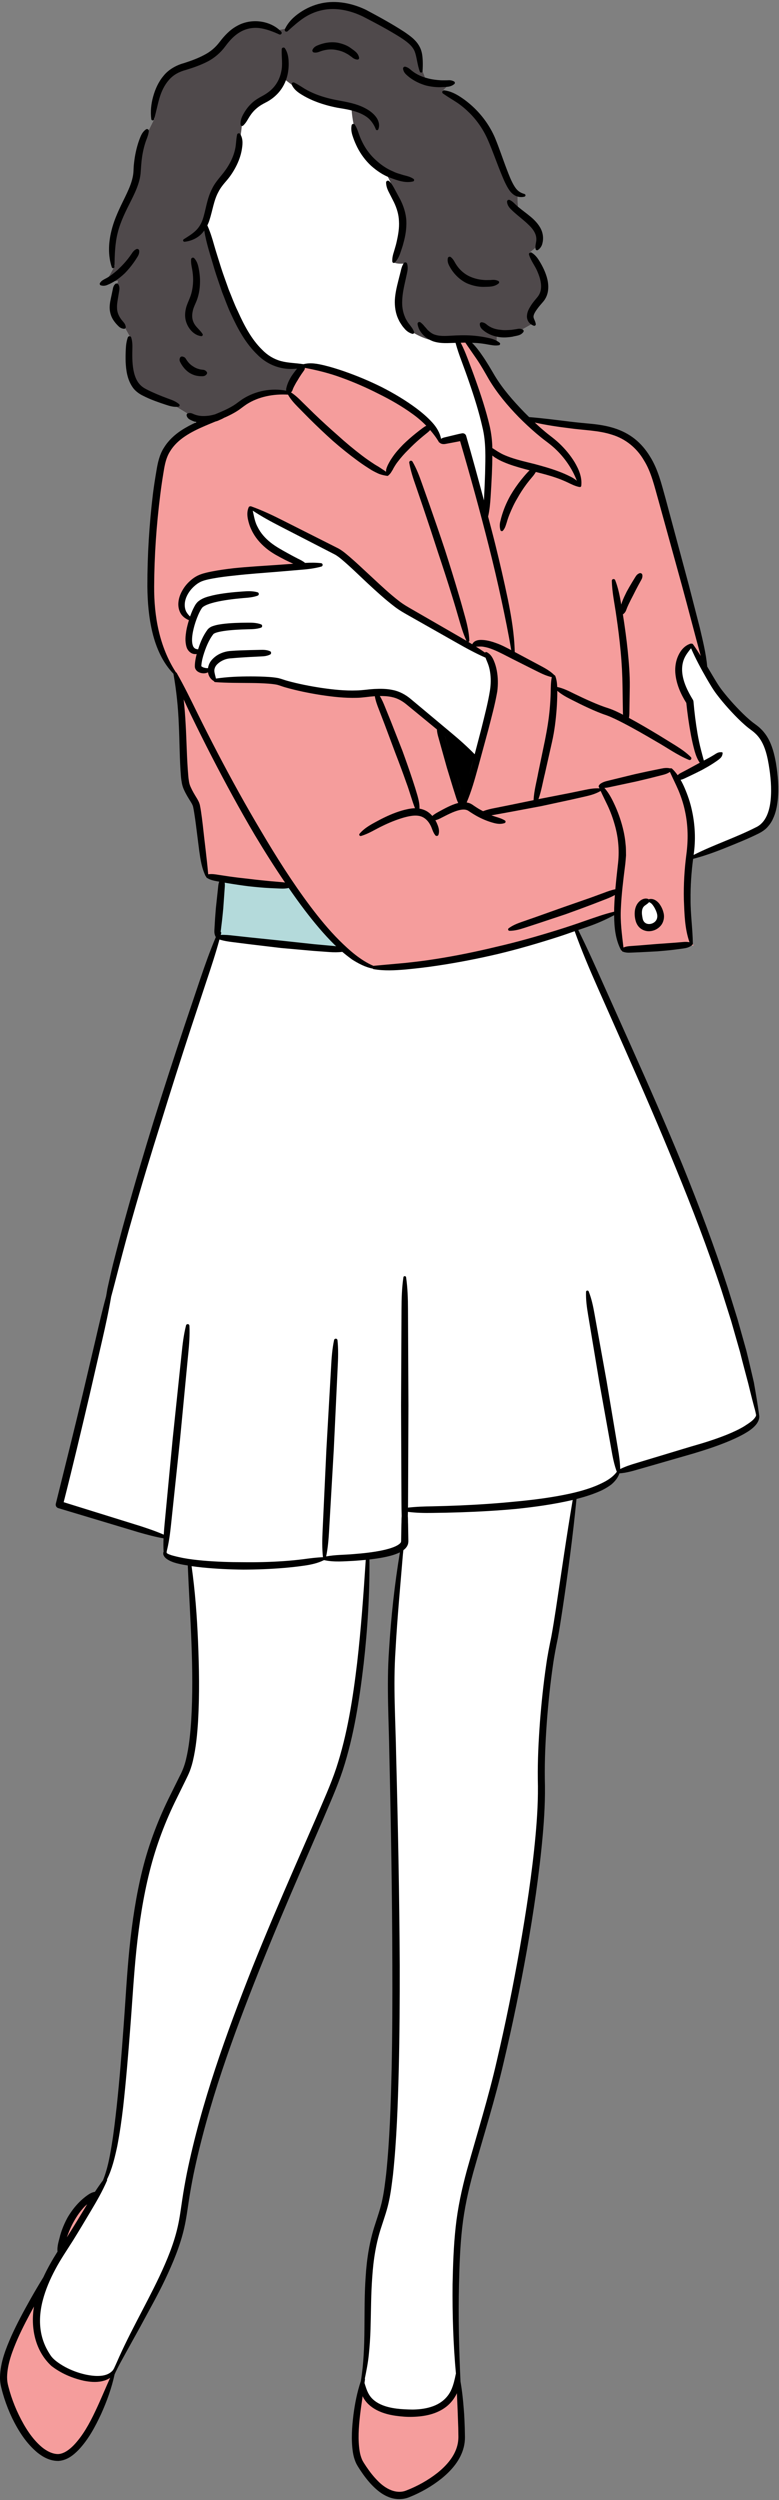
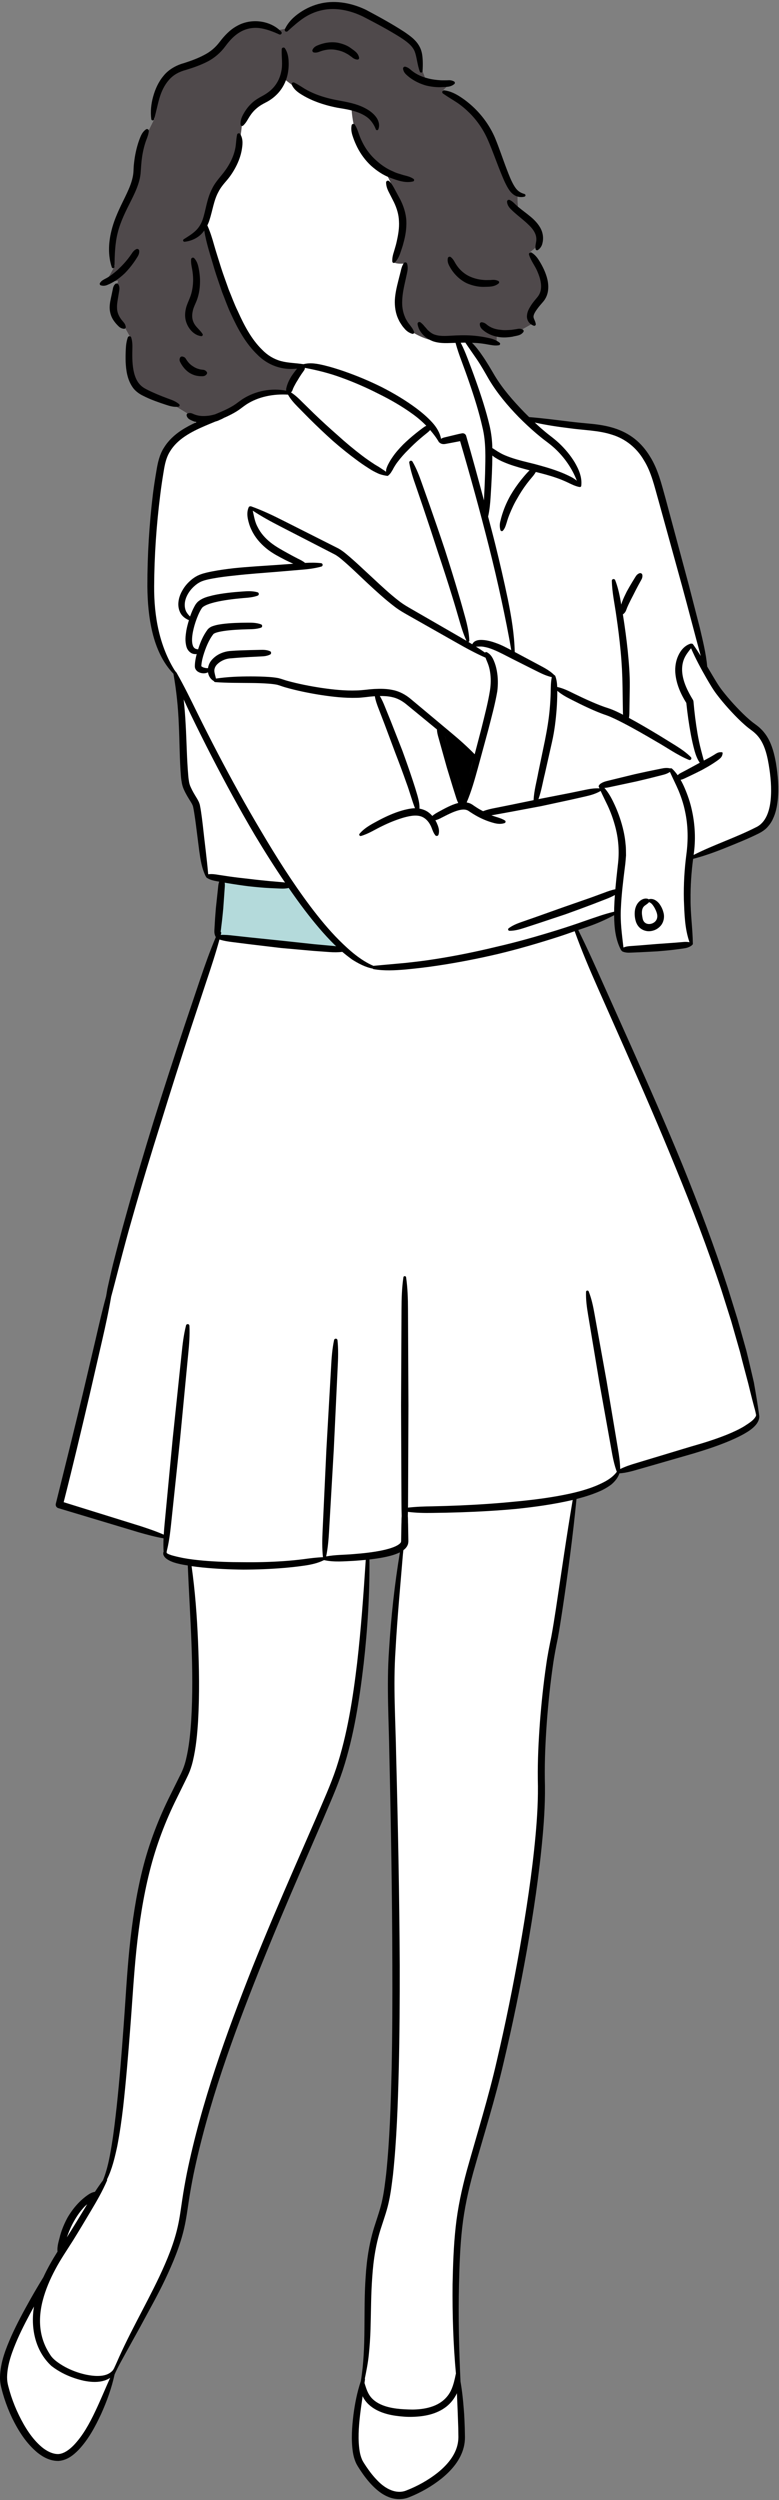
<svg xmlns="http://www.w3.org/2000/svg" height="500.6" id="Layer_3" preserveAspectRatio="xMidYMid meet" version="1.1" viewBox="-0.0 -0.4 156.0 500.6" width="156.0" x="0" xml:space="preserve" y="0" zoomAndPan="magnify">
  <rect x="-0.0" y="-0.4" width="156.0" height="500.6" fill="#808080" stroke="none" />
  <g id="change1_1">
    <path d="M155.095,159.797c-0.166,1.47-0.449,2.565-0.919,3.527 c-0.173,0.384-0.464,0.9-1.039,1.529c-0.343,0.362-0.849,0.722-1.475,1.043 c-2.007,1-4.083,1.84-6.091,2.651l-0.621,0.251 c-2.085,0.839-3.83,1.448-5.487,1.916l-1.263,0.357l-0.153,1.303 c-0.294,2.497-0.431,4.971-0.407,7.352c-0.01,1.581,0.107,3.096,0.23,4.701 c0.1,1.299,0.203,2.641,0.224,3.977l-0.038,0.033 c-0.359,0.256-0.783,0.359-1.305,0.433l-1.731,0.229 c-0.995,0.13-1.992,0.215-2.988,0.299l-0.455,0.038l-3.464,0.182l-1.733,0.072 c-0.144,0.008-0.286,0.013-0.428,0.013c-0.265,0-0.607-0.018-0.951-0.15 l-0.036-0.041l-0.049-0.04c-0.673-1.294-1.055-2.788-1.201-4.692l-0.217-2.837 l-2.575,1.209c-1.13,0.529-2.207,0.968-3.29,1.34 c-0.231,0.084-0.43,0.155-0.633,0.224l-2.106,0.716l0.972,2.001 c1.548,3.186,3.007,6.459,4.419,9.624l5.435,12.132 c3.386,7.571,6.986,15.716,10.369,23.964c3.648,9,6.603,17.015,9.031,24.495 l1.939,6.243l1.763,6.285c0.351,1.39,0.678,2.804,1.006,4.216l0.495,2.125 l0.043,0.253c0.352,1.999,0.718,4.077,0.994,6.154l0.012,0.092l0.021,0.091 c0.075,0.384-0.125,0.91-0.577,1.428c-0.374,0.426-0.848,0.816-1.442,1.186 c-1.179,0.74-2.4,1.299-3.44,1.748c-2.585,1.096-5.241,1.933-7.265,2.54 l-11.1,3.197c-0.973,0.285-1.919,0.55-2.899,0.683l-0.997,0.135l-0.472,0.889 c-0.252,0.476-0.644,0.946-1.163,1.397c-0.795,0.586-1.582,1.034-2.404,1.372 c-1.05,0.445-2.189,0.835-3.501,1.199l-1.293,0.359l-0.135,1.336 c-0.646,6.41-1.534,13.351-2.718,21.217l-0.106,0.694 c-0.256,1.667-0.508,3.306-0.808,4.953c-0.376,1.826-0.743,3.665-1.011,5.63 c-0.509,3.541-0.907,7.263-1.215,11.363c-0.324,4.582-0.447,8.101-0.4,11.423 c0.101,3.384-0.038,7.004-0.438,11.425c-0.614,6.762-1.61,13.962-3.137,22.659 c-1.39,7.755-2.951,15.294-4.636,22.397c-1.223,5.311-2.776,10.631-4.278,15.777 c-0.622,2.132-1.225,4.198-1.808,6.263c-1.138,4.16-1.872,7.821-2.246,11.21 c-0.433,3.835-0.555,7.74-0.644,11.409c-0.138,5.853-0.043,12.024,0.299,19.421 l0.006,0.124l0.022,0.123c0.275,1.574,0.477,3.296,0.637,5.421 c0.107,1.255,0.154,2.502,0.194,3.674l0.038,1.849 c0.001,0.601-0.072,1.223-0.218,1.819c-0.52,2.102-1.895,4.04-4.201,5.922 c-1.914,1.526-4.01,2.737-6.39,3.686c-0.516,0.205-1.108,0.313-1.704,0.313 c-0.666,0-1.328-0.133-1.913-0.385c-1.288-0.51-2.283-1.42-3.013-2.158 c-0.773-0.798-1.503-1.722-2.282-2.894l-0.189-0.293 c-0.279-0.426-0.534-0.816-0.739-1.303c-0.222-0.537-0.388-1.138-0.488-1.773 c-0.394-2.589-0.149-5.157,0.112-7.362c0.321-2.47,0.787-4.61,1.422-6.52 l0.068-0.245l0.015-0.09c0.671-4.101,0.692-8.2,0.714-12.54 c0.015-2.736,0.029-5.541,0.231-8.311c0.235-3.837,0.862-7.291,1.863-10.286 l0.306-0.946c0.456-1.402,0.885-2.72,1.162-4.099 c0.335-1.561,0.529-3.176,0.717-4.737l0.052-0.433 c0.725-6.998,0.94-14.183,1.099-20.946c0.163-7.681,0.163-15.245,0.145-20.976 c-0.026-12.218-0.209-25.156-0.596-41.946c-0.029-1.893-0.082-3.796-0.137-5.701 c-0.143-5.009-0.291-10.181,0.061-15.263c0.364-6.006,0.98-11.868,1.833-17.439 l0.454-2.963l-2.899,0.768c-0.443,0.118-0.876,0.21-1.294,0.294 c-0.504,0.097-1.04,0.183-1.623,0.265l-1.696,0.235l0.003,1.712 c0.009,6.285-0.369,12.71-1.156,19.646c-0.803,6.836-1.864,14.143-4.159,21.203 c-0.889,2.68-2.006,5.293-3.087,7.819c0,0-0.678,1.587-0.943,2.218l-4.297,9.919 c-3.338,7.71-5.991,14.051-8.349,19.955c-5.089,12.787-10.214,26.616-13.236,41.123 c-0.396,1.989-0.702,3.727-0.943,5.327l-0.166,1.107 c-0.208,1.401-0.42,2.833-0.741,4.223c-0.84,3.706-2.365,7.199-3.746,10.129 c-1.135,2.395-2.414,4.743-3.652,7.015c-0.47,0.863-0.929,1.707-1.382,2.553 l-2.616,4.717l-0.633,1.153c-0.633,1.145-1.291,2.336-1.822,3.528l-0.081,0.18 l-0.043,0.194c-0.538,2.438-1.397,4.946-2.625,7.668 c-1.119,2.394-2.435,4.921-4.403,7.013c-1.096,1.108-2.14,1.892-3.563,2.002 l-0.109-0.001c-1.172,0-2.393-0.5-3.683-1.526 c-2.382-1.985-3.86-4.618-4.878-6.686c-0.577-1.209-1.096-2.516-1.533-3.862 c-0.21-0.66-0.401-1.328-0.567-2.005c-0.182-0.664-0.281-1.448-0.266-2.053 c0.078-2.815,1.102-5.385,2.236-7.988c1.156-2.561,2.52-5.057,3.819-7.371 c0.734-1.299,1.55-2.685,2.495-4.234l0.059-0.096l0.047-0.102 c0.666-1.441,1.5-2.96,2.547-4.645l0.304-0.488l-0.008-0.575 c-0.009-0.647,0.164-1.294,0.346-1.978c0.076-0.288,0.14-0.528,0.196-0.767 c0.33-1.145,0.809-2.304,1.438-3.445c0.662-1.115,1.445-2.131,2.294-2.963 c0.459-0.456,0.941-0.863,1.441-1.217c0.261-0.187,0.573-0.39,0.938-0.509 l0.649-0.21l0.379-0.568c0.403-0.603,0.802-1.171,1.211-1.719l0.157-0.21 l0.096-0.244c0.896-2.276,1.335-4.694,1.707-6.978 c0.408-2.444,0.691-4.953,0.965-7.378l0.054-0.483 c0.578-5.387,0.997-10.785,1.363-15.818c0.133-1.762,0.251-3.526,0.369-5.293 c0.232-3.47,0.47-7.034,0.824-10.541c0.619-6.041,1.443-11.017,2.592-15.659 c1.223-4.931,3.093-9.924,5.559-14.84l1.763-3.56 c0.679-1.292,1.106-2.412,1.405-3.701c0.636-2.641,0.885-5.446,1.045-7.839 c0.481-7.984,0.063-16.115-0.342-23.978c-0.105-2.035-0.208-4.06-0.299-6.084 l-0.069-1.553l-1.696-0.322c-0.708-0.153-1.335-0.29-1.932-0.542 c-0.277-0.118-0.578-0.26-0.861-0.472c-0.084-0.06-0.202-0.161-0.327-0.33 c0,0-0.042-0.081-0.07-0.138c-0.003-0.026-0.004-0.056-0.004-0.092l0.056-0.088 l-0.004-0.647c-0.016-0.389-0.023-0.782-0.02-1.188l0.012-1.606l-1.571-0.33 c-1.273-0.268-2.537-0.621-3.76-0.964l-16.201-4.868l0.589-2.646 c1.603-6.443,3.237-13.014,4.777-19.495l2.667-11.337 c0.614-2.664,1.245-5.401,1.971-8.063l0.025-0.092l0.27-1.587l0.286-1.273 c0.264-1.186,0.526-2.366,0.819-3.539c0.784-3.071,1.63-6.351,2.554-9.627 c1.587-5.748,3.423-11.998,5.617-19.118c1.865-5.965,3.871-12.167,6.13-18.953 l3.178-9.445c0.845-2.487,1.779-5.153,2.868-7.764l0.283-0.679l-0.232-0.697 c-0.074-0.22-0.093-0.47-0.068-0.865l0.086-1.443 c0.033-0.658,0.085-1.308,0.137-1.956l0.072-0.906l0.621-5.776l-1.649-0.419 c-0.417-0.106-0.738-0.237-1.028-0.417l-0.068-0.113 c-0.738-1.523-0.967-3.124-1.209-4.818l-0.651-5.128 c-0.111-0.86-0.228-1.717-0.366-2.562c-0.066-0.418-0.151-0.887-0.232-1.248 c-0.097-0.396-0.27-0.72-0.539-1.16c-0.467-0.738-0.929-1.484-1.284-2.264 c-0.162-0.321-0.336-0.821-0.413-1.234c-0.078-0.432-0.144-0.864-0.179-1.282 c-0.173-2.144-0.232-4.294-0.289-6.374c-0.036-1.33-0.073-2.654-0.137-3.98 c-0.123-3.351-0.465-6.69-1.016-9.901l-0.098-0.569l-0.391-0.426 c-1.698-1.851-2.959-4.372-3.748-7.493c-0.658-2.632-0.998-5.587-1.04-9.032 c-0.027-5.848,0.323-11.972,1.041-18.189c0.231-1.812,0.435-3.206,0.658-4.501 l0.099-0.568c0.094-0.552,0.185-1.09,0.329-1.659l0.307-1.119l0.481-1.082 c0.637-1.234,1.652-2.405,2.967-3.38c0.467-0.35,0.956-0.671,1.503-0.988 l1.962-1.137l-1.405-1.78c-0.033-0.042-0.06-0.091-0.081-0.148 c0,0-3.991-2.492-4.564-2.682c-0.775-0.251-1.542-0.513-2.304-0.802 c-0.784-0.294-1.509-0.615-2.224-0.982c-0.793-0.371-1.499-0.956-1.865-1.523 c-0.981-1.459-1.184-3.188-1.256-4.693c-0.026-0.697-0.018-1.474,0.027-2.428 c0.038-0.919,0.151-1.602,0.366-2.221l-1.461-2.626 c-0.155-0.029-0.364-0.097-0.603-0.354L24.05,64.312 c-0.205-0.192-0.467-0.502-0.701-0.831c-0.452-0.611-0.72-1.437-0.738-2.236 c-0.003-0.697,0.14-1.356,0.277-1.994l0.724-3.419l-2.462,0.29 c0.018-0.01,1.83-3.284,1.83-3.284c-0.645-1.95-0.665-4.348-0.028-6.874 c0.536-2.24,1.555-4.317,2.54-6.326l0.145-0.297 c0.532-1.105,1.032-2.177,1.365-3.303c0.182-0.612,0.299-1.18,0.355-1.735 c0.021-0.212,0.032-0.45,0.041-0.699c0.015-0.398,0.027-0.741,0.068-1.061 c0.128-1.261,0.348-2.434,0.659-3.54c0.189-0.657,0.374-1.198,0.58-1.691 c0.224-0.545,0.461-0.964,0.898-1.269l1.336-2.733 c-0.166-1.331-0.043-2.745,0.362-4.203c0.444-1.594,1.11-2.92,1.982-3.944 c0.846-1.05,2.221-1.89,3.714-2.288c1.352-0.437,2.81-0.949,4.138-1.658 c1.351-0.685,2.431-1.584,3.362-2.807c0.695-0.915,1.783-2.222,3.22-3.012 c1.02-0.594,2.183-0.896,3.406-0.896c1.464,0,2.876,0.441,3.973,1.243 l2.841-0.573c0.563-0.937,1.416-1.794,2.536-2.545 c1.231-0.832,2.614-1.427,4.005-1.725c0.754-0.164,1.538-0.245,2.335-0.245 c2.006,0,4.15,0.52,6.2,1.505c2.536,1.356,5.087,2.741,7.597,4.372 c1.223,0.845,2.422,1.673,3.006,3.084c0.278,0.68,0.339,1.378,0.38,2.094 c0.031,0.661,1.432,4.193,1.432,4.193c0.866,0.231,1.69,0.354,2.768,0.422 c0.161,0.013,0.328,0.017,0.495,0.017l0.76-0.009 c0.208-0.01,0.329-0.018,0.451-0.018c0.084,0,0.162,0.005,0.237,0.015 l-1.497,1.463l2.363,1.264c0.33,0.175,0.628,0.363,0.896,0.538 c0.92,0.601,1.819,1.326,2.676,2.154c1.65,1.61,3.004,3.554,3.909,5.617 c0.537,1.287,1.003,2.586,1.454,3.84c0.325,0.903,0.631,1.753,0.959,2.6 c0.387,1.01,0.828,2.161,1.38,3.13c0.377,0.665,0.774,1.198,1.362,1.595 l0.106,3.321c0.074,0.06,0.871,0.679,0.871,0.679 c0.592,0.454,1.195,0.917,1.762,1.442c0.654,0.644,1.396,1.487,1.63,2.563 c0.116,0.506,0.115,1.037,0.001,1.519c-0.081,0.438-0.271,0.756-0.547,0.982 l-1.42,1.174l1.08,1.492c0.093,0.129,0.174,0.253,0.249,0.368 c0.374,0.593,0.689,1.171,0.956,1.754c0.488,1.097,0.969,2.437,0.765,3.918 c-0.088,0.67-0.381,1.331-0.804,1.824l-0.304,0.355 c-0.368,0.426-0.68,0.793-0.965,1.199c-0.062,0.083-0.119,0.164-0.171,0.24 l-0.803,0.431l0.254,0.592c-0.058,0.165-0.085,0.297-0.1,0.401l0.288,0.035 l0.583,1.359l-2.852,1.593c-0.208,0.263-0.527,0.354-1.132,0.47 c-0.241,0.046-0.431,0.084-0.614,0.137c-0.443,0.066-0.784,0.104-1.11,0.119 l-1.855,0.089l-0.012,1.532c-0.068,0.004-0.135,0.006-0.2,0.006 c-0.368,0-0.73-0.063-1.113-0.129l-4.795-0.809l2.609,3.912 c0.85,1.22,1.58,2.461,2.286,3.663l0.247,0.422 c1.771,2.919,4.095,5.46,5.924,7.352c0.234,0.243,0.474,0.481,0.714,0.716 l0.505,0.495l0.705,0.06c2.052,0.173,4.125,0.427,6.13,0.674l1.489,0.184 c1.48,0.179,2.93,0.316,4.424,0.455c1.723,0.173,3.11,0.436,4.353,0.827 c1.493,0.468,2.813,1.153,3.925,2.039c1.102,0.869,2.077,1.994,2.904,3.347 c1.383,2.196,2.068,4.693,2.732,7.108l0.331,1.194l4.607,17.15l2.214,8.595 l0.247,1.057c0.488,2.074,0.991,4.215,1.209,6.404l0.043,0.433l1.285,2.169 c0.584,0.981,1.13,1.898,1.801,2.761c0.675,0.883,1.445,1.799,2.346,2.788 c0.92,1.005,1.757,1.854,2.562,2.599c0.451,0.415,0.912,0.816,1.381,1.183 l0.304,0.224c0.378,0.276,0.797,0.583,1.128,0.904 c0.855,0.791,1.557,1.863,2.013,3.05c0.485,1.227,0.746,2.483,0.939,3.55 C155.201,155.322,155.315,157.65,155.095,159.797z" fill="#fff" />
  </g>
  <g id="change2_1">
    <path d="M109.093,57.744c-0.088,0.67-0.381,1.331-0.804,1.824l-0.304,0.355 c-0.368,0.426-0.68,0.793-0.965,1.199c-0.062,0.083-0.119,0.164-0.171,0.24 l-0.803,0.431l0.254,0.592c-0.058,0.165-0.085,0.297-0.1,0.401l0.288,0.035 l0.583,1.359l-2.852,1.593c-0.208,0.263-0.527,0.354-1.132,0.47 c-0.241,0.046-0.431,0.084-0.614,0.137c-0.443,0.066-0.784,0.104-1.11,0.119 l-1.855,0.089l-0.012,1.532c-0.068,0.004-0.135,0.006-0.2,0.006 c-0.368,0-0.73-0.063-1.113-0.129l-4.795-0.809l-3.181,0.372 c0,0-2.818,1.448-7.614-1.445c-4.796-2.893-1.408-13.756-1.408-13.756 c-2.084,0.19-2.368-0.295-2.368-0.295s1.415-0.918,1.741-6.21 c0.326-5.292-3.271-11.558-3.271-11.558l-2.668-2.211 c-3.998-3.414-4.237-10.933-4.237-10.933l-3.741-0.918 c-5.261-0.823-9.953-5.031-9.953-5.031c0.02,1.621-2.782,3.648-2.782,3.648 c-3.754,1.499-5.467,5.804-5.467,5.804c-0.607,6.966-3.215,10.144-3.215,10.144 c-3.147,3.09-4.231,9.405-4.231,9.405c2.081,10.384,7.447,20.444,7.447,20.444 c3.785,9.544,12.347,8.222,12.347,8.222c-3.547,3.661-2.521,5.715-2.521,5.715 s-3.813-1.943-8.121,0.788c-4.307,2.731-6.688,3.811-6.688,3.811l-4.41,0.867 l-0.934-1.183c-0.033-0.042-0.06-0.091-0.081-0.148c0,0-3.991-2.492-4.564-2.682 c-0.775-0.251-1.542-0.513-2.304-0.802c-0.784-0.294-1.509-0.615-2.224-0.982 c-0.793-0.371-1.499-0.956-1.865-1.523c-0.981-1.459-1.184-3.188-1.256-4.693 c-0.026-0.697-0.018-1.474,0.027-2.428c0.038-0.919,0.151-1.602,0.366-2.221 l-1.461-2.626c-0.155-0.029-0.364-0.097-0.603-0.354L24.05,64.312 c-0.205-0.192-0.467-0.502-0.701-0.831c-0.452-0.611-0.72-1.437-0.738-2.236 c-0.003-0.697,0.14-1.356,0.277-1.994l0.724-3.419l-2.462,0.29 c0.018-0.01,1.83-3.284,1.83-3.284c-0.645-1.95-0.665-4.348-0.028-6.874 c0.536-2.24,1.555-4.317,2.54-6.326l0.145-0.297 c0.532-1.105,1.032-2.177,1.365-3.303c0.182-0.612,0.299-1.18,0.355-1.735 c0.021-0.212,0.032-0.45,0.041-0.699c0.015-0.398,0.027-0.741,0.068-1.061 c0.128-1.261,0.348-2.434,0.659-3.54c0.189-0.657,0.374-1.198,0.58-1.691 c0.224-0.545,0.461-0.964,0.898-1.269l1.336-2.733 c-0.166-1.331-0.043-2.745,0.362-4.203c0.444-1.594,1.11-2.92,1.982-3.944 c0.846-1.05,2.221-1.89,3.714-2.288c1.352-0.437,2.81-0.949,4.138-1.658 c1.351-0.685,2.431-1.584,3.362-2.807c0.695-0.915,1.783-2.222,3.22-3.012 c1.02-0.594,2.183-0.896,3.406-0.896c1.464,0,2.876,0.441,3.973,1.243 l2.841-0.573c0.563-0.937,1.416-1.794,2.536-2.545 c1.231-0.832,2.614-1.427,4.005-1.725c0.754-0.164,1.538-0.245,2.335-0.245 c2.006,0,4.15,0.52,6.2,1.505c2.536,1.356,5.087,2.741,7.597,4.372 c1.223,0.845,2.422,1.673,3.006,3.084c0.278,0.68,0.339,1.378,0.38,2.094 c0.031,0.661,1.432,4.193,1.432,4.193c0.866,0.231,1.69,0.354,2.768,0.422 c0.161,0.013,0.328,0.017,0.495,0.017l0.76-0.009 c0.208-0.01,0.329-0.018,0.451-0.018c0.084,0,0.162,0.005,0.237,0.015 l-1.497,1.463l2.363,1.264c0.33,0.175,0.628,0.363,0.896,0.538 c0.92,0.601,1.819,1.326,2.676,2.154c1.65,1.61,3.004,3.554,3.909,5.617 c0.537,1.287,1.003,2.586,1.454,3.84c0.325,0.903,0.631,1.753,0.959,2.6 c0.387,1.01,0.828,2.161,1.38,3.13c0.377,0.665,0.774,1.198,1.362,1.595 l0.106,3.321c0.074,0.06,0.871,0.679,0.871,0.679 c0.592,0.454,1.195,0.917,1.762,1.442c0.654,0.644,1.396,1.487,1.63,2.563 c0.116,0.506,0.115,1.037,0.001,1.519c-0.081,0.438-0.271,0.756-0.547,0.982 l-1.42,1.174l1.08,1.492c0.093,0.129,0.174,0.253,0.249,0.368 c0.374,0.593,0.689,1.171,0.956,1.754 C108.817,54.922,109.297,56.262,109.093,57.744z" fill="#4f494b" />
  </g>
  <g id="change3_1">
    <path d="M68.854,189.684l-1.595-0.1l-1.167-0.116l-3.229-0.289l-6.464-0.708 l-6.463-0.653l-3.224-0.354c-0.611-0.075-1.326-0.151-2.052-0.151 c-0.144,0-0.289,0.003-0.434,0.009l-0.683,0.031l0.148-0.667 c0.018-0.081,0.04-0.155,0.063-0.228l-0.148-0.174l0.063-0.198l0.052-0.338 l0.171-1.432c0.071-0.574,0.127-1.145,0.183-1.717l0.118-1.147l0.194-2.844 l0.105-1.431c0.026-0.28,0.022-0.536-0.01-0.767l-0.097-0.706l1.252,0.21 c1.395,0.234,2.803,0.442,4.21,0.626c1.376,0.139,2.813,0.284,4.229,0.362 l2.127,0.092c0.134,0.006,0.265,0.01,0.396,0.01 c0.416,0,0.761-0.04,1.086-0.124l0.356-0.093l0.208,0.304 c1.144,1.673,2.2,3.139,3.23,4.48c2.107,2.769,3.98,4.94,5.896,6.832 c0.079,0.087,0.143,0.141,0.205,0.193L68.854,189.684z" fill="#b4dadb" />
  </g>
  <g id="change4_1">
-     <path d="M13.391,447.576l-0.497-0.166c0.499-1.4,0.963-2.439,1.507-3.374 c0.623-1.133,1.356-2.14,2.171-2.981c0.11-0.12,0.242-0.237,0.375-0.353 l0.157-0.139l0.812,0.641c-0.136,0.245-0.274,0.478-0.424,0.711 c-1.171,1.939-2.364,3.907-3.583,5.833l-0.515-0.171 c-0.002,0.003-0.004,0.006-0.006,0.009 C13.388,447.582,13.389,447.579,13.391,447.576z M20.3,475.886 c-0.426,0.087-0.864,0.128-1.337,0.128c-0.626,0-1.312-0.075-2.081-0.229 c-2.428-0.56-4.54-1.528-6.241-2.846c-2.861-2.658-4.072-6.82-3.321-11.419 l-0.976-0.336c-1.042,1.896-2.246,4.148-3.281,6.483 c-1.1,2.518-2.123,5.217-2.164,7.894c0,0.721,0.077,1.303,0.265,2.003 c0.175,0.669,0.361,1.336,0.585,1.982c0.421,1.289,0.941,2.575,1.546,3.825 c1.486,3.039,2.997,5.143,4.758,6.629c1.167,0.963,2.431,1.493,3.558,1.493 l0.093-0.001c1.361-0.049,2.62-1.075,3.436-1.927 c1.973-2.057,3.339-4.659,4.415-6.93c0.647-1.351,1.245-2.732,1.844-4.118 c0.373-0.862,0.746-1.725,1.133-2.584l0.724-1.606l-1.484,0.95 C21.332,475.558,20.833,475.764,20.3,475.886z M92.168,482.083l-0.144-3.311 l-0.998-0.197c-0.438,0.951-1.12,1.822-1.92,2.455 c-1.557,1.245-3.668,1.888-6.459,1.967c-0.175,0.005-0.35,0.009-0.524,0.009 c-0.888,0-1.82-0.074-2.852-0.226c-1.317-0.193-2.364-0.486-3.296-0.926 c-0.799-0.375-1.9-1.059-2.621-2.208c-0.101-0.144-0.177-0.314-0.256-0.485 l-0.733-1.576l-0.26,1.719c-0.197,1.301-0.381,2.602-0.539,3.897 c-0.259,2.368-0.445,4.89-0.062,7.286c0.097,0.612,0.263,1.199,0.489,1.736 c0.181,0.453,0.496,0.92,0.8,1.373l0.128,0.19 c0.728,1.085,1.492,2.044,2.268,2.846c1.493,1.565,3.192,2.426,4.786,2.426 c0.555,0,1.094-0.106,1.595-0.311c2.318-0.904,4.506-2.139,6.329-3.574 c2.272-1.818,3.681-3.768,4.184-5.785c0.145-0.541,0.226-1.142,0.24-1.806 l-0.026-1.831L92.168,482.083z M135.28,155.129c-0.087-0.125-0.167-0.218-0.249-0.328 c0.084,0.177,0.166,0.356,0.249,0.531c0.372,0.782,0.742,1.561,1.081,2.355 c0.591,1.414,1.041,2.841,1.34,4.247c0.591,2.728,0.682,5.699,0.269,8.831 c-0.391,2.99-0.557,6.006-0.493,8.966l0.027,0.671 c0.1,2.572,0.204,5.233,1.069,7.688l0.311,0.883l-0.916-0.198 c-0.195-0.042-0.393-0.061-0.625-0.061c-0.204,0-0.405,0.015-0.609,0.032 l-1.714,0.144l-3.463,0.251l-5.182,0.404c-0.407,0.023-0.871,0.07-1.312,0.26 l-0.645,0.277l-0.183-1.542c-0.292-2.42-0.568-4.707-0.425-7.14 c0.128-2.727,0.451-5.424,0.828-8.413c0.074-0.483,0.114-0.991,0.154-1.496 l0.054-0.647c-0.01-0.171-0.012-0.408-0.014-0.643 c-0.004-0.501-0.008-0.973-0.074-1.433c-0.095-1.31-0.351-2.64-0.81-4.223 c-0.412-1.409-0.921-2.743-1.512-3.963c-0.513-1.079-0.999-1.879-1.538-2.559 c0.267,0.588,0.545,1.168,0.827,1.744l0.45,0.924 c0.582,1.254,1.067,2.58,1.446,3.948c0.783,2.738,0.991,5.537,0.617,8.314 l-0.091,0.842c-0.141,1.298-0.283,2.603-0.391,3.908l-0.091,1.137 c-0.065,0.855-0.117,1.699-0.143,2.554l-0.013,0.757v0.415l-0.405,0.095 c-1.585,0.368-3.146,0.906-4.656,1.428l-0.871,0.299 c-2.173,0.768-4.12,1.416-5.944,1.98c-4.564,1.417-8.399,2.469-12.069,3.31 c-4.297,1.043-8.31,1.851-12.263,2.469c-1.879,0.299-3.851,0.55-6.206,0.789 l-6.046,0.551l-0.029,0.023l-0.223,0.018h-0.109l-0.1-0.045 c-2.779-1.216-5.023-3.243-7.033-5.253c-2.323-2.324-4.338-4.873-5.833-6.836 c-3.172-4.241-6.302-9.022-9.853-15.053c-2.846-4.761-5.711-9.913-8.757-15.745 c-1.479-2.833-2.813-5.458-4.078-8.023l-0.226-0.462 c-1.2-2.451-2.441-4.982-3.813-7.401l-0.168-0.167l-0.056-0.073 c-2.985-4.622-4.476-10.501-4.43-17.477c0.038-6.085,0.454-12.281,1.234-18.416 c0.189-1.579,0.434-3.132,0.671-4.574c0.244-1.515,0.532-2.984,1.37-4.306 c1.583-2.635,4.556-4.163,7.254-5.307c0.444-0.201,0.912-0.395,1.379-0.588 l0.664-0.276l0.201-0.06c0.114-0.031,0.229-0.06,0.345-0.11 c0.123-0.064,0.283-0.134,0.444-0.205c0.215-0.093,0.433-0.184,0.626-0.313 c0,0,0.489-0.213,0.593-0.261c0.766-0.349,1.44-0.707,2.064-1.096 c0.321-0.21,0.638-0.438,0.955-0.68c0.142-0.098,0.263-0.189,0.384-0.279 c0.178-0.134,0.357-0.266,0.539-0.385c2.1-1.358,4.738-2.076,7.631-2.076 c0.29,0,0.579,0.011,0.868,0.025l0.355-0.312 c0.131-0.115,0.143-0.157,0.169-0.248c0.098-0.266,0.183-0.492,0.297-0.718 l0.067-0.127c0.212-0.4,0.428-0.807,0.688-1.19 c0.236-0.412,0.505-0.855,0.802-1.286l0.451-0.625 c0.093-0.134,0.137-0.21,0.137-0.321v-0.629l0.618,0.114 c2.763,0.508,5.273,1.181,7.46,2.002c2.466,0.886,4.958,1.97,7.398,3.218 c2.608,1.282,4.877,2.623,6.927,4.099c1.029,0.745,1.973,1.557,2.806,2.418 l0.487,0.502l-0.018,0.009l0.323,0.376c0.745,0.864,1.307,1.626,1.762,2.391 l0.062,0.009l0.175,0.178c0.095,0.033,0.198,0.051,0.31,0.051 c0.146,0,0.3-0.029,0.458-0.064l3.215-0.603l0.134,0.459 c2.199,7.548,4.08,14.43,5.752,21.043c0.914,3.615,1.774,7.295,2.557,10.936 c0.431,2.012,0.869,4.122,1.279,6.264c-0.268-2.234-0.648-4.389-1.034-6.313 c-0.773-3.678-1.617-7.368-2.509-10.96c-0.328-1.304-0.669-2.603-1.01-3.899 l-0.474-1.808l0.028-0.124c0.243-1.082,0.392-2.251,0.485-3.792 c0.105-1.57,0.197-3.136,0.261-4.716c0.052-1.199,0.079-2.412,0.091-3.61 l0.012-1.075l0.839,0.671c0.238,0.19,0.474,0.371,0.735,0.513 c0.78,0.496,1.602,0.818,2.314,1.082c1.25,0.474,2.543,0.821,3.794,1.154 l1.273,0.341l0.391,0.098c1.296,0.326,2.766,0.697,4.17,1.191 c0.712,0.242,1.444,0.539,2.298,0.935l0.206,0.1 c0.593,0.289,1.155,0.563,1.801,0.734c0.015-0.269-0.001-0.534-0.028-0.795 l-0.707,0.493c-0.308-0.266-0.684-0.508-1.149-0.74 c-0.827-0.419-1.578-0.749-2.3-1.01c-1.564-0.597-3.177-1.039-4.737-1.466 l-0.954-0.238c-1.312-0.323-2.669-0.657-3.937-1.094 c-0.772-0.279-1.578-0.586-2.287-1.016c-0.291-0.159-0.576-0.343-0.861-0.528 c-0.2-0.129-0.401-0.26-0.614-0.385l-0.252-0.15l-0.005-0.293 c-0.026-1.48-0.212-2.98-0.536-4.338c-0.626-2.664-1.478-5.454-2.759-9.044 c-0.522-1.492-1.083-2.966-1.645-4.427c-0.33-0.862-0.78-1.989-1.337-3.062 l-0.397-0.766h0.862l1.209-0.013l0.155,0.233c0.387,0.575,0.783,1.148,1.182,1.722 c0.371,0.536,0.743,1.071,1.108,1.615c0.811,1.188,1.503,2.403,2.237,3.69 l0.206,0.363c1.443,2.42,3.316,4.786,5.89,7.435 c1.197,1.211,2.333,2.27,3.471,3.238c0.607,0.516,1.213,1.019,1.858,1.497 c0.707,0.519,1.286,0.987,1.821,1.471c1.946,1.791,3.44,3.945,4.389,6.246 c-0.222-1.049-0.711-2.006-1.173-2.79c-0.777-1.28-1.791-2.516-3.011-3.669 c-0.577-0.552-1.248-1.075-1.831-1.523c-0.613-0.481-1.222-0.983-1.817-1.498 c-0.417-0.377-0.811-0.745-1.22-1.128l-1.396-1.307l1.867,0.413 c1.941,0.43,4.03,0.773,6.772,1.119c0.931,0.132,1.858,0.222,2.777,0.312 c1.999,0.197,4.066,0.399,5.961,1.019c2.792,0.849,5.167,2.746,6.678,5.34 c1.291,2.053,1.955,4.486,2.597,6.838c0.127,0.464,5.114,18.512,5.114,18.512 c0.676,2.475,1.333,4.963,1.99,7.448c0.577,2.185,1.154,4.367,1.742,6.535 l-0.95,0.414c-0.47-0.754-0.936-1.491-1.447-2.207l-0.051,0.01l-0.033-0.014 c-1.087,0.381-1.705,1.321-2.038,2.057c-0.444,0.935-0.635,2.03-0.557,3.179 c0.142,1.868,0.836,3.773,2.121,5.818l0.064,0.102l0.013,0.12 c0.244,2.241,0.547,4.326,0.924,6.376c0.214,1.128,0.459,2.185,0.748,3.228 c0.262,0.906,0.56,1.587,0.936,2.134l0.332,0.486l-0.796,0.419l-2.217,1.212 l-1.15,0.596c-0.233,0.123-0.461,0.251-0.646,0.445l-0.443,0.465L135.28,155.129z M127.774,183.77c0.099,0.369,0.253,0.694,0.454,0.952 c0.373,0.5,1.033,0.817,1.689,0.817c0.059,0,0.12-0.003,0.178-0.009 c0.733-0.056,1.396-0.395,1.828-0.932c0.435-0.506,0.621-1.267,0.484-1.952 c-0.164-0.712-0.405-1.245-0.827-1.822c-0.205-0.251-0.454-0.455-0.722-0.586 c-0.153-0.075-0.334-0.118-0.502-0.118c-0.111,0-0.215,0.018-0.299,0.052 l-0.607,0.252l-0.065-0.385c-0.014-0.001-0.029-0.001-0.043-0.001 c-0.421,0-0.904,0.299-1.23,0.764c-0.37,0.509-0.526,1.152-0.481,1.974 C127.643,183.11,127.684,183.395,127.774,183.77z M102.133,130.248 c-0.945-0.504-1.921-1.025-3.004-1.409c-0.829-0.3-1.519-0.474-2.175-0.548 c-0.194-0.018-0.395-0.035-0.6-0.035c-0.169,0-0.341,0.012-0.521,0.042 c-0.377,0.082-0.625,0.193-0.8,0.543l-0.259,0.518l-0.164-0.104l0.005,0.012 l-1.477-0.906c-0.466-0.285-0.932-0.557-1.411-0.83l-9.193-5.303 c-1.041-0.591-2.027-1.151-2.968-1.887c-1.696-1.307-3.325-2.813-4.9-4.27 l-1.584-1.473c-1.301-1.216-2.646-2.474-4.066-3.654 c-0.485-0.415-0.956-0.752-1.488-1.064l-1.544-0.784l-3.165-1.583l-6.312-3.195 c-1.957-0.984-4.071-2.006-6.278-2.802c-0.199,0.538-0.223,1.137-0.079,1.913 c0.162,0.78,0.398,1.479,0.699,2.07c0.592,1.264,1.514,2.42,2.748,3.448 c0.635,0.525,1.313,0.951,1.833,1.263c0.624,0.357,1.257,0.706,1.902,1.029 c0.527,0.256,1.073,0.515,1.618,0.763l-0.178,1l-3.195,0.234l-1.982,0.13 c-2.219,0.143-4.515,0.291-6.773,0.523c-1.62,0.188-3.045,0.405-4.351,0.661 l-0.292,0.061c-0.628,0.133-1.222,0.257-1.852,0.492 c-0.672,0.245-1.31,0.642-1.898,1.179c-0.577,0.514-1.047,1.09-1.402,1.717 c-0.44,0.752-0.687,1.438-0.76,2.102c-0.111,0.777,0.043,1.555,0.42,2.152 c0.294,0.437,0.753,0.791,1.354,1.041l0.446,0.184l-0.147,0.459 c-0.228,0.713-0.399,1.385-0.52,2.054c-0.157,1.019-0.265,1.957,0.028,2.998 c0.116,0.418,0.517,0.913,0.986,1.018c0.096,0.027,0.167,0.036,0.252,0.036 c0.081,0,0.16-0.008,0.237-0.018l0.75-0.091l-0.178,0.735 c-0.101,0.415-0.203,0.845-0.265,1.273c-0.027,0.152-0.04,0.294-0.053,0.439 l-0.024,0.238c-0.003,0.207-0.004,0.288-0.013,0.364 c0.022,0.202,0.035,0.262,0.052,0.297c0.136,0.28,0.319,0.372,0.552,0.487 c0.166,0.075,0.373,0.109,0.626,0.132c0.222-0.001,0.451-0.054,0.663-0.151 l0.631-0.289l0.105,0.685c0.091,0.594,0.433,1.108,0.913,1.376l0.143,0.078 l0.033,0.065c1.875,0.136,3.736,0.148,5.539,0.16l1.448,0.012 c1.144,0.013,2.368,0.037,3.571,0.133c0.634,0.042,1.225,0.115,1.748,0.217 c0.245,0.056,0.571,0.166,0.916,0.283c0.262,0.088,0.535,0.182,0.777,0.251 c2.053,0.586,4.288,1.069,7.036,1.519c1.988,0.295,4.14,0.569,6.354,0.569 c0.27,0,0.539-0.004,0.811-0.012c0.52-0.001,1.067-0.061,1.595-0.119 l0.211-0.023c0.574-0.078,1.174-0.132,1.762-0.173l0.11-0.007l-0.011-0.018 l0.35-0.005l0.023-0.002l0,0.001l0.832-0.012 c0.864,0,1.566,0.066,2.211,0.211c1.08,0.211,2.075,0.698,3.118,1.529 l6.37,5.236l0.006,0.239c0.012,0.495,0.136,0.997,0.268,1.468l1.689,6.037 l1.215,3.981l0.626,1.985c0.102,0.316,0.226,0.683,0.398,1.016l0.285,0.548 l-0.589,0.19l-0.171,0.046c-0.592,0.165-1.191,0.4-1.88,0.738 c-0.607,0.295-1.199,0.617-1.766,0.94c-0.414,0.214-0.827,0.444-1.179,0.759 l-0.019,0.017l0.144-0.036c0.417-0.106,0.8-0.303,1.17-0.495 c0.596-0.306,1.191-0.61,1.787-0.886c1.172-0.533,2.094-0.79,2.825-0.79 c0.319,0,0.608,0.05,0.859,0.147c0.094,0.019,0.218,0.095,0.309,0.15 l0.502,0.316c0.289,0.197,0.564,0.373,0.853,0.536 c0.582,0.349,1.181,0.655,1.795,0.917c0.586,0.252,1.215,0.467,1.92,0.658 c0.38,0.095,0.717,0.142,1.023,0.142c0.056,0,0.112-0.003,0.167-0.005 c-0.346-0.151-0.687-0.256-1.041-0.363c-0.401-0.121-0.704-0.219-1.007-0.343 l-1.731-0.706l0.182-0.029l-0.535-0.294c-0.19-0.101-0.379-0.202-0.568-0.317 c-0.267-0.16-0.549-0.348-0.832-0.537l-0.408-0.276 c-0.146-0.093-0.313-0.194-0.481-0.258c-0.155-0.051-0.319-0.084-0.494-0.12 l-0.633-0.128l0.256-0.593c0.946-2.186,1.59-4.526,2.212-6.787l2.084-7.659 l0.318-1.231c0.539-2.075,1.096-4.22,1.477-6.457 c0.174-1.387,0.144-2.724-0.089-3.95c-0.116-0.674-0.307-1.312-0.567-1.904 c-0.283-0.675-0.594-1.084-1.028-1.347l-0.251,0.189l-0.313-0.222 c-0.58-0.413-1.173-0.812-1.778-1.185l0.305-0.969l0.15,0.004 c0,0,0.579-0.018,0.717-0.018c0.232,0,0.475,0.014,0.729,0.06 c0.672,0.11,1.388,0.321,2.063,0.611c0.952,0.389,1.884,0.867,2.871,1.373 l5.001,2.527c0.252,0.121,0.513,0.252,0.772,0.381 c0.727,0.365,1.424,0.712,2.16,0.961c-0.636-0.46-1.331-0.827-2.054-1.206 c-0.217-0.114-3.729-1.992-4.681-2.501l0.002,0.013L102.133,130.248z M127.07,116.394c-0.371,0.628-0.747,1.263-1.098,1.913 c-0.349,0.711-0.661,1.346-0.898,1.998c-0.052,0.138-0.094,0.275-0.134,0.407 l-1.045,0.024c-0.193-1.157-0.421-2.368-0.772-3.55 c0.104,1.188,0.296,2.357,0.483,3.498c0.121,0.741,0.243,1.482,0.342,2.227 c0.35,2.319,0.642,4.703,0.867,7.076c0.212,2.241,0.34,4.633,0.382,7.109 l0.078,5.369c0,0.059,0.011,0.119,0.019,0.171l0.123,0.752l0.022-0.128 c0.047-0.271,0.071-0.529,0.071-0.788l0.026-1.789l0.066-3.59 c0.026-2.433-0.192-4.861-0.417-7.139c-0.222-2.144-0.521-4.403-0.939-7.105 c-0.018-0.061-0.032-0.162-0.032-0.251v-0.327l0.328-0.16 c0.268-0.258,0.332-0.421,0.423-0.672c0.092-0.275,0.228-0.573,0.362-0.863 l0.061-0.132c0.307-0.655,0.625-1.304,0.969-1.953 c0.323-0.647,0.653-1.291,0.995-1.937l0.543-0.966 c0.15-0.257,0.231-0.44,0.231-0.663c-0.206,0.114-0.325,0.285-0.47,0.516 L127.07,116.394z M118.235,140.596c-1.15-0.515-2.293-1.041-3.436-1.593 l-0.168-0.084c-0.719-0.359-1.411-0.706-2.142-0.964 c0.675,0.497,1.425,0.889,2.195,1.275c1.124,0.574,2.257,1.134,3.415,1.667 c1.36,0.634,2.481,1.088,3.531,1.432c1.114,0.407,2.267,0.99,3.381,1.552 c2.431,1.266,4.813,2.651,6.62,3.718c0.715,0.403,1.428,0.841,2.141,1.28 c1.088,0.669,2.205,1.356,3.364,1.923c-0.699-0.577-1.425-1.046-2.122-1.483 l-3.23-1.988c-2.294-1.393-4.225-2.513-6.076-3.52l-0.33-0.18l0.003-0.012 l-0.839-0.432c-0.823-0.422-1.755-0.901-2.795-1.253 C120.432,141.527,119.179,141.005,118.235,140.596z M110.922,135.98 c-0.069,0.602-0.102,1.206-0.115,1.835l-0.01,0.454 c-0.031,1.22-0.091,2.286-0.186,3.259c-0.161,1.879-0.468,3.92-0.963,6.414 l-1.337,6.393c-0.097,0.528-0.21,1.066-0.323,1.604 c-0.216,1.022-0.432,2.072-0.543,3.13c0.319-0.966,0.555-1.972,0.77-2.955 c0.127-0.578,0.252-1.154,0.398-1.728l1.424-6.36 c0.427-1.856,0.719-3.917,0.918-6.485c0.074-1.03,0.116-2.099,0.129-3.264 v-0.689l-0.01-0.003l-0.015-0.409C111.046,136.808,110.999,136.398,110.922,135.98z M96.794,162.571l2.504-0.403l3-0.548l6.007-1.126l5.968-1.291l2.981-0.669 c0.555-0.131,1.132-0.292,1.702-0.512c-0.607,0.052-1.205,0.144-1.766,0.265 l-2.99,0.616l-5.988,1.167l-1.207,0.274l0.009-0.024l-4.78,0.979l-3,0.603 c-0.787,0.152-1.553,0.313-2.304,0.614L96.794,162.571z M87.38,166.222 c0.058-0.587-0.174-1.148-0.477-1.797c-0.035-0.084-0.068-0.133-0.099-0.184 l-0.081-0.136l-0.263-0.475l-0.274-0.311c-0.272-0.309-0.548-0.552-0.846-0.743 c-0.406-0.275-0.881-0.454-1.422-0.538l-0.462-0.073l0.004-0.083l-0.287,0.07 l-0.115,0.005c-0.988,0.06-1.761,0.256-2.46,0.458 c-1.668,0.482-3.226,1.234-4.397,1.835l-0.478,0.262 c-0.906,0.492-1.776,0.964-2.529,1.59c0.607-0.258,1.189-0.568,1.792-0.889 c0.453-0.24,0.904-0.479,1.368-0.698c1.45-0.712,2.918-1.29,4.355-1.718 c0.713-0.197,1.631-0.419,2.501-0.419c0.765,0,1.397,0.166,1.935,0.506 c0.582,0.346,1.106,0.928,1.503,1.676c0.153,0.265,0.268,0.564,0.385,0.871 C87.138,165.707,87.239,165.973,87.38,166.222z M75.697,139.405 c0.154,0.652,0.366,1.299,0.66,2.035l1.128,2.939l2.201,5.882 c0.788,2.022,1.525,4.005,2.189,5.888c0.309,0.817,0.575,1.657,0.839,2.492 c0.243,0.768,0.482,1.497,0.747,2.215c-0.05-0.594-0.193-1.179-0.36-1.807 c-0.295-1.002-0.609-2.005-0.934-2.994c-0.717-2.194-1.486-4.335-2.076-5.955 l-2.299-5.853l-1.177-2.915C76.372,140.73,76.074,140.046,75.697,139.405z M93.305,126.279c-0.164-1.079-0.419-2.085-0.647-2.911 c-0.417-1.515-0.835-3.029-1.292-4.529c-0.844-2.901-1.751-5.837-2.772-8.986 c-0.981-2.979-2.001-5.933-3.033-8.89l-1.583-4.434 c-0.354-1.025-0.748-2.098-1.257-3.155c0.272,1.137,0.636,2.217,1,3.234 l1.521,4.459c1.009,2.961,1.991,5.947,2.949,8.923 c1.149,3.435,2.066,6.276,2.882,8.935c0.467,1.479,0.897,2.976,1.326,4.472 C92.682,124.391,92.965,125.351,93.305,126.279z M60.213,80.519 c-0.469-0.477-0.989-0.945-1.545-1.383c0.409,0.557,0.856,1.077,1.343,1.572 l2.265,2.304c1.555,1.542,3.135,3.038,4.691,4.443 c1.585,1.393,3.282,2.754,5.038,4.037c0.796,0.583,1.677,1.17,2.689,1.797 c0.453,0.256,0.935,0.497,1.418,0.713c0.101,0.038,0.219,0.068,0.329,0.101 c-0.103-0.068-0.202-0.139-0.305-0.206c-0.431-0.299-0.862-0.566-1.292-0.805 c-0.836-0.548-1.769-1.17-2.67-1.863c-1.783-1.365-3.443-2.75-4.93-4.113 c-1.47-1.28-3.022-2.703-4.735-4.342L60.213,80.519z M123.1,178.221 c-0.65,0.139-1.274,0.372-1.955,0.635l-2.733,0.998l-5.492,1.914l-5.482,1.95 l-2.751,0.968c-0.616,0.212-1.161,0.422-1.66,0.679 c0.624-0.101,1.214-0.281,1.744-0.453l2.76-0.903l5.536-1.833 c1.817-0.649,3.646-1.328,5.463-2.021l2.722-1.046 c0.527-0.216,1.097-0.46,1.63-0.765L123.1,178.221z M106.414,94.158 c-0.16,0.147-0.32,0.307-0.467,0.467c-0.41,0.447-0.793,0.896-1.165,1.37 c-0.722,0.892-1.412,1.893-2.056,2.98c-0.608,1.084-1.111,2.189-1.487,3.27 c-0.179,0.537-0.364,1.124-0.493,1.73c-0.11,0.359-0.151,0.718-0.125,1.075 c0.109-0.215,0.18-0.436,0.257-0.675l0.12-0.358 c0.143-0.564,0.353-1.13,0.556-1.65c0.532-1.285,1.025-2.296,1.555-3.192 c0.585-1.061,1.238-2.07,1.932-2.983c0.362-0.47,0.723-0.937,1.124-1.391 c0.277-0.318,0.507-0.639,0.679-0.954l0.098-0.176L106.414,94.158z M85.605,85.309 c-0.247,0.129-0.482,0.283-0.706,0.458c-0.44,0.325-0.868,0.663-1.296,1.004 c-0.935,0.739-1.77,1.479-2.519,2.228c-0.633,0.643-1.451,1.519-2.131,2.561 c-0.35,0.486-0.628,1.014-0.863,1.471c-0.094,0.222-0.197,0.463-0.238,0.692 c-0.014,0.08-0.012,0.158-0.013,0.237c0.041-0.058,0.079-0.114,0.108-0.168 c0.157-0.235,0.272-0.43,0.364-0.637c0.299-0.514,0.573-0.979,0.922-1.411 c0.685-0.895,1.416-1.721,2.164-2.444c0.731-0.771,1.537-1.537,2.379-2.26 c0.428-0.359,0.851-0.703,1.287-1.047c0.231-0.185,0.475-0.391,0.671-0.621 l0.199-0.234L85.605,85.309z M121.016,156.833c0.341-0.013,0.672-0.077,0.979-0.144 l5.32-1.128l1.096-0.262c0.803-0.19,1.603-0.381,2.397-0.594l1.776-0.447 c0.402-0.095,0.701-0.218,0.97-0.361c-0.024-0.001-0.045-0.009-0.07-0.009 c-0.326,0-0.653,0.063-0.959,0.132l-1.78,0.355 c-0.716,0.142-1.427,0.298-2.137,0.454l-1.405,0.304l-5.258,1.292 c-0.415,0.092-0.801,0.219-1.16,0.416L121.016,156.833z M51.5,166.556 c-2.846-4.818-5.685-9.986-8.678-15.801c-1.261-2.439-2.544-5.001-4.039-8.064 c-0.522-1.083-1.03-2.166-1.526-3.261l-0.997,0.274 c0.175,1.598,0.307,3.229,0.403,4.986c0.075,1.307,0.125,2.618,0.175,3.927 c0.08,2.104,0.162,4.28,0.349,6.364c0.027,0.451,0.082,0.86,0.154,1.291 c0.081,0.392,0.168,0.71,0.375,1.17c0.366,0.817,0.8,1.535,1.246,2.253 c0.208,0.355,0.444,0.758,0.552,1.2c0.102,0.486,0.166,0.871,0.23,1.307 c0.13,0.854,0.233,1.708,0.338,2.568c0.132,1.246,0.279,2.492,0.425,3.733 c0.24,2.043,0.489,4.154,0.661,6.205l0.047,0.56l0.555-0.086 c0.185-0.029,0.369-0.041,0.55-0.041c0.421,0,0.837,0.063,1.268,0.132 l2.099,0.316c1.393,0.197,2.798,0.368,4.2,0.525 c1.039,0.125,2.077,0.23,3.116,0.335l1.104,0.111l2.129,0.184 c0.258,0.013,0.516,0.05,0.774,0.087l1.175,0.17l-0.667-0.982 C55.487,173.029,53.519,169.933,51.5,166.556z" fill="#f59d9c" />
-   </g>
+     </g>
  <g id="change5_1">
    <path d="M132.004,180.519c-0.24-0.294-0.539-0.567-0.914-0.75 c-0.369-0.181-0.847-0.242-1.236-0.081l-0.01-0.072 c-0.78-0.322-1.658,0.176-2.161,0.881c-0.515,0.724-0.608,1.574-0.578,2.306 c0.019,0.378,0.073,0.716,0.166,1.089c0.097,0.392,0.267,0.794,0.542,1.145 c0.545,0.725,1.501,1.089,2.339,1.014c0.845-0.066,1.638-0.464,2.182-1.125 c0.554-0.66,0.741-1.596,0.585-2.382 C132.742,181.741,132.467,181.147,132.004,180.519z M131.272,184.042 c-0.291,0.34-0.76,0.553-1.21,0.576c-0.456,0.025-0.85-0.147-1.095-0.47 c-0.125-0.163-0.217-0.372-0.272-0.61c-0.055-0.259-0.1-0.564-0.135-0.834 c-0.053-0.551,0.01-1.071,0.243-1.43c0.238-0.384,0.638-0.486,1.137-0.978 l-0.01-0.072c0.504,0.15,0.779,0.553,1.07,1.01 c0.265,0.444,0.538,1.062,0.611,1.531 C131.684,183.256,131.566,183.703,131.272,184.042z M155.389,152.388 c-0.221-1.227-0.496-2.462-0.972-3.668c-0.461-1.203-1.189-2.38-2.168-3.286 c-0.464-0.449-1.061-0.856-1.486-1.174c-0.455-0.356-0.902-0.745-1.339-1.148 c-0.873-0.81-1.711-1.674-2.522-2.56c-0.808-0.888-1.591-1.805-2.313-2.748 c-0.718-0.926-1.312-1.956-1.938-3.003c-0.343-0.579-0.685-1.16-1.03-1.74 c-0.24-2.704-0.902-5.254-1.501-7.845l-2.216-8.601l-4.607-17.147 c-0.796-2.805-1.474-5.834-3.138-8.477c-0.806-1.318-1.82-2.543-3.055-3.518 c-1.231-0.98-2.662-1.689-4.136-2.151c-1.477-0.466-2.992-0.705-4.489-0.854 c-1.488-0.139-2.933-0.275-4.401-0.453c-2.697-0.329-5.394-0.687-8.116-0.899 c-0.348-0.343-0.7-0.683-1.04-1.035c-2.163-2.237-4.236-4.601-5.828-7.227 c-0.785-1.334-1.602-2.754-2.515-4.061c-0.612-0.9-1.269-1.775-2.051-2.552 c0.359,0.016,0.719,0.02,1.078,0.049c0.705,0.055,1.404,0.157,2.101,0.289 c0.701,0.111,1.384,0.285,2.174,0.152l0.03-0.005 c0.069-0.012,0.134-0.049,0.18-0.109c0.097-0.126,0.073-0.307-0.053-0.404 c-0.625-0.479-1.332-0.766-2.066-0.908c-0.731-0.168-1.468-0.306-2.215-0.395 c-1.489-0.201-3.004-0.201-4.472-0.144c-1.454,0.06-2.917,0.25-4.094-0.12 c-0.604-0.151-1.08-0.546-1.549-0.971c-0.209-0.251-0.413-0.505-0.649-0.749 c-0.21-0.272-0.454-0.524-0.762-0.759l-0.027-0.021 c-0.074-0.056-0.171-0.084-0.27-0.07c-0.199,0.028-0.337,0.212-0.309,0.411 c0.219,1.554,1.54,2.881,3.136,3.465c1.582,0.509,3.065,0.319,4.464,0.297 c0.328,1.206,0.727,2.384,1.167,3.546c0.547,1.468,1.084,2.941,1.589,4.422 c1.017,2.958,1.96,5.95,2.636,8.965c0.729,2.961,0.593,6.062,0.525,9.208 c-0.046,1.565-0.114,3.132-0.195,4.698c-0.013,0.236-0.023,0.471-0.034,0.707 c-1.144-4.317-2.322-8.626-3.561-12.921c-0.102-0.349-0.454-0.576-0.82-0.511 l-0.03,0.005c-0.756,0.134-1.496,0.346-2.244,0.515l-1.12,0.269 c-0.282,0.062-0.562,0.132-0.817,0.322c-0.224-1.271-0.952-2.397-1.777-3.302 c-0.95-1.041-2.011-1.942-3.111-2.773c-2.209-1.651-4.57-3.051-7.002-4.294 c-2.447-1.216-4.966-2.271-7.547-3.17c-1.292-0.446-2.6-0.852-3.94-1.179 c-1.325-0.307-2.718-0.613-4.171-0.234c-1.599-0.248-3.123-0.242-4.531-0.631 c-1.405-0.388-2.687-1.163-3.73-2.247c-2.157-2.097-3.628-4.92-4.897-7.75 c-0.692-1.395-1.213-2.882-1.819-4.324c-0.514-1.484-1.074-2.951-1.55-4.451 c-0.46-1.505-0.959-2.998-1.388-4.515c-0.364-1.312-0.77-2.611-1.335-3.873 c0.138-0.286,0.261-0.575,0.361-0.863c0.699-2.103,0.913-4.129,1.857-5.842 c0.453-0.896,1.021-1.553,1.745-2.395c0.7-0.828,1.295-1.752,1.795-2.728 c0.5-0.975,0.888-2.02,1.102-3.112c0.188-1.082,0.381-2.249-0.261-3.329 c-0.049-0.081-0.131-0.144-0.231-0.165c-0.19-0.039-0.375,0.084-0.413,0.274 l-0.015,0.076c-0.196,0.962-0.165,1.921-0.391,2.871 c-0.209,0.948-0.574,1.866-1.043,2.731c-0.465,0.868-1.039,1.683-1.68,2.447 c-0.61,0.75-1.408,1.69-1.869,2.679c-1.045,1.994-1.25,4.215-1.85,6.058 c-0.303,0.927-0.772,1.724-1.442,2.36c-0.666,0.643-1.5,1.15-2.384,1.705 c-0.087,0.055-0.145,0.159-0.133,0.268c0.017,0.152,0.153,0.261,0.305,0.244 c1.079-0.119,2.162-0.528,3.055-1.279c0.339-0.285,0.622-0.624,0.879-0.981 c0.413,2.661,1.308,5.202,2.045,7.783c0.462,1.521,1.012,3.019,1.514,4.531 c0.599,1.481,1.109,2.995,1.804,4.445c1.338,2.897,2.871,5.811,5.291,8.128 c1.162,1.181,2.689,2.101,4.338,2.53c1.205,0.332,2.424,0.363,3.596,0.239 l-0.231,0.284c-0.331,0.423-0.651,0.858-0.951,1.315 c-0.276,0.47-0.544,0.96-0.735,1.5c-0.102,0.266-0.18,0.555-0.249,0.846 c-0.031,0.148-0.044,0.313-0.009,0.478c-2.946-0.566-6.094,0.004-8.684,1.64 c-0.342,0.221-0.665,0.472-0.997,0.708c-0.282,0.217-0.576,0.425-0.886,0.617 c-0.62,0.385-1.286,0.721-1.971,1.034c-0.57,0.259-1.156,0.5-1.744,0.742 c-0.549,0.145-1.096,0.279-1.647,0.307c-0.602,0.057-1.208,0.039-1.79-0.093 c-0.292-0.06-0.575-0.158-0.846-0.273c-0.265-0.125-0.527-0.249-0.914-0.193 l-0.147,0.021c-0.015,0.002-0.029,0.005-0.044,0.009 c-0.206,0.056-0.328,0.269-0.272,0.476c0.134,0.492,0.466,0.709,0.81,0.879 c0.344,0.17,0.7,0.312,1.068,0.411c0.027,0.008,0.055,0.008,0.083,0.016 c-1.033,0.474-2.055,1.001-3.03,1.641c-1.345,0.881-2.589,2.028-3.465,3.452 c-0.917,1.394-1.278,3.138-1.515,4.617c-0.264,1.532-0.504,3.066-0.699,4.605 c-0.744,6.16-1.128,12.34-1.12,18.548c0.026,3.114,0.281,6.26,1.031,9.325 c0.736,2.992,2.028,5.974,4.212,8.209c0.001,0.016-0.013,0.029-0.01,0.045 l0.004,0.023c0.578,3.282,0.934,6.691,1.06,10.123 c0.167,3.438,0.143,6.864,0.428,10.376c0.037,0.436,0.105,0.889,0.188,1.347 c0.086,0.466,0.275,1.021,0.46,1.387c0.373,0.819,0.868,1.617,1.313,2.321 c0.218,0.354,0.392,0.672,0.467,0.974c0.078,0.349,0.159,0.803,0.224,1.21 c0.137,0.837,0.253,1.686,0.363,2.538l0.651,5.136 c0.246,1.711,0.495,3.453,1.305,5.087c0.013,0.026,0.038,0.041,0.058,0.062 c0.026,0.072,0.059,0.144,0.128,0.19c0.646,0.429,1.344,0.581,2.047,0.708 l0.459,0.081c-0.125,0.314-0.172,0.636-0.203,0.959l-0.155,1.436l-0.308,2.873 c-0.071,0.96-0.162,1.919-0.21,2.88l-0.085,1.441 c-0.031,0.48-0.022,0.962,0.251,1.457c0.008,0.014,0.022,0.025,0.033,0.039 c0,0.006-0.001,0.012,0,0.018c-1.164,2.731-2.15,5.523-3.102,8.326 l-3.179,9.446c-2.099,6.304-4.152,12.624-6.135,18.967 c-1.957,6.351-3.851,12.723-5.621,19.133c-0.903,3.199-1.736,6.421-2.559,9.644 c-0.404,1.615-0.749,3.244-1.116,4.866c-0.09,0.516-0.176,1.032-0.264,1.548 c-0.765,2.795-1.41,5.617-2.06,8.438l-2.6,11.048 c-1.75,7.361-3.587,14.704-5.41,22.042l-0.002,0.009 c-0.092,0.372,0.124,0.755,0.495,0.866l10.784,3.241l5.392,1.621 c1.618,0.452,3.235,0.907,4.906,1.187c-0.039,0.901-0.039,1.806,0.013,2.715 c-0.029,0.043-0.064,0.082-0.068,0.137c-0.009,0.135-0.008,0.29,0.018,0.437 c0.049,0.116,0.111,0.23,0.178,0.344c0.138,0.186,0.299,0.351,0.461,0.466 c0.324,0.244,0.661,0.407,0.999,0.551c0.675,0.286,1.364,0.43,2.048,0.58 c0.401,0.081,0.802,0.138,1.204,0.204c0.431,10.361,1.308,20.734,0.687,31.049 c-0.174,2.613-0.429,5.238-1.03,7.734c-0.297,1.28-0.722,2.357-1.354,3.558 l-1.761,3.558c-2.383,4.753-4.324,9.794-5.609,14.978 c-1.285,5.186-2.067,10.466-2.608,15.751c-0.534,5.296-0.796,10.579-1.194,15.851 c-0.384,5.274-0.797,10.545-1.361,15.792c-0.296,2.62-0.582,5.241-1.015,7.83 c-0.39,2.39-0.837,4.791-1.736,7.009c-0.565,0.751-1.099,1.521-1.61,2.304 c-0.587,0.094-1.074,0.374-1.525,0.696c-0.543,0.385-1.049,0.815-1.519,1.28 c-0.944,0.927-1.74,1.989-2.41,3.118c-0.633,1.15-1.142,2.361-1.501,3.609 c-0.248,1.075-0.66,2.138-0.538,3.266c-1.036,1.641-2.015,3.345-2.836,5.132 c-0.87,1.423-1.723,2.858-2.547,4.318c-1.36,2.421-2.693,4.872-3.849,7.431 c-1.117,2.563-2.207,5.231-2.29,8.231c-0.018,0.726,0.104,1.567,0.285,2.226 c0.169,0.691,0.364,1.374,0.58,2.05c0.437,1.349,0.957,2.669,1.569,3.949 c1.247,2.537,2.777,5.009,5.058,6.911c1.148,0.914,2.562,1.702,4.248,1.667 c1.736-0.133,2.981-1.186,3.99-2.206c2.007-2.134,3.338-4.656,4.522-7.192 c1.154-2.557,2.104-5.192,2.696-7.924c0-0-0-0.001-0-0.001 l0.002-0.004c0.697-1.59,1.631-3.173,2.482-4.746l2.619-4.727 c1.701-3.18,3.491-6.308,5.049-9.598c1.546-3.277,2.976-6.663,3.792-10.261 c0.414-1.792,0.645-3.614,0.917-5.38c0.265-1.77,0.587-3.533,0.936-5.291 c2.929-14.06,7.883-27.648,13.203-41.012c2.67-6.687,5.478-13.322,8.342-19.937 l4.3-9.927c1.399-3.333,2.895-6.604,4.049-10.088 c2.262-6.955,3.344-14.152,4.188-21.331c0.786-6.934,1.217-13.899,1.154-20.876 c0.933-0.105,1.866-0.234,2.799-0.413c0.987-0.198,1.975-0.43,2.965-0.856 c0.114-0.051,0.229-0.105,0.343-0.162c-1.084,6.511-1.788,13.075-2.187,19.672 c-0.487,7.026-0.029,14.051,0.074,21.022c0.322,13.978,0.566,27.958,0.596,41.935 c0.022,6.988,0.004,13.976-0.145,20.958c-0.164,6.977-0.378,13.969-1.093,20.882 c-0.209,1.719-0.404,3.449-0.762,5.12c-0.332,1.653-0.911,3.286-1.447,4.965 c-1.124,3.367-1.679,6.941-1.894,10.448c-0.513,7.058,0.174,14.012-0.962,20.903 c-0.001,0.004,0.003,0.008,0.003,0.013c-0.742,2.197-1.19,4.464-1.488,6.761 c-0.292,2.469-0.499,4.973-0.109,7.541c0.101,0.641,0.268,1.288,0.532,1.926 c0.284,0.673,0.653,1.18,0.987,1.704c0.697,1.048,1.463,2.064,2.361,2.991 c0.902,0.914,1.927,1.787,3.219,2.299c1.267,0.546,2.817,0.593,4.118,0.079 c2.384-0.951,4.564-2.193,6.562-3.787c1.95-1.59,3.772-3.642,4.423-6.274 c0.159-0.648,0.238-1.321,0.236-1.987l-0.038-1.859 c-0.042-1.236-0.09-2.469-0.195-3.7c-0.14-1.861-0.333-3.721-0.659-5.565 c-0.301-6.484-0.455-12.977-0.302-19.458c0.091-3.792,0.218-7.61,0.64-11.352 c0.415-3.753,1.224-7.446,2.225-11.103c2.06-7.303,4.376-14.616,6.094-22.067 c1.764-7.435,3.296-14.917,4.644-22.436c1.32-7.524,2.452-15.085,3.143-22.712 c0.344-3.802,0.555-7.671,0.441-11.493c-0.054-3.783,0.13-7.58,0.398-11.366 c0.285-3.786,0.672-7.57,1.211-11.322c0.26-1.905,0.61-3.677,1.006-5.602 c0.346-1.893,0.627-3.777,0.918-5.666c1.108-7.364,2.086-14.739,2.811-22.149 c1.499-0.384,2.987-0.84,4.437-1.456c0.887-0.362,1.74-0.851,2.532-1.438 c0.696-0.595,1.331-1.336,1.624-2.236c1.286-0.088,2.501-0.423,3.71-0.777 l3.703-1.064l7.404-2.135c2.461-0.737,4.936-1.549,7.336-2.567 c1.199-0.516,2.388-1.076,3.525-1.79c0.569-0.356,1.117-0.776,1.589-1.312 c0.453-0.52,0.878-1.292,0.704-2.089c-0.001-0.006-0.01-0.007-0.011-0.013 c-0-0.01,0.008-0.016,0.007-0.026c-0.287-2.164-0.669-4.314-1.047-6.467 c-0.503-2.123-0.975-4.256-1.51-6.372l-1.769-6.304l-1.942-6.25 c-2.694-8.3-5.774-16.464-9.049-24.54c-3.307-8.064-6.823-16.036-10.377-23.983 l-5.337-11.914c-1.675-3.755-3.345-7.508-5.182-11.193 c0.68-0.239,1.368-0.455,2.045-0.703c1.771-0.609,3.483-1.381,5.145-2.261 c0.016,2.39,0.243,4.847,1.388,7.002c0.029,0.055,0.079,0.093,0.135,0.117 c0.039,0.055,0.072,0.116,0.138,0.145c0.595,0.263,1.176,0.256,1.756,0.228 l1.741-0.073l3.481-0.181c1.158-0.1,2.319-0.19,3.476-0.342l1.738-0.23 c0.579-0.082,1.161-0.214,1.688-0.618c0.026-0.02,0.04-0.052,0.059-0.08 c0.09-0.045,0.162-0.121,0.161-0.229l-0-0.016 c-0.031-2.98-0.475-5.894-0.456-8.855c-0.027-2.727,0.156-5.452,0.512-8.151 c2.188-0.564,4.302-1.326,6.389-2.164c2.269-0.92,4.523-1.808,6.766-2.927 c0.553-0.283,1.18-0.679,1.659-1.183c0.465-0.51,0.873-1.076,1.144-1.684 c0.588-1.207,0.84-2.488,0.982-3.747 C156.005,157.333,155.787,154.84,155.389,152.388z M95.271,75.767 c-0.527-1.489-1.083-2.966-1.65-4.439c-0.402-1.055-0.836-2.097-1.36-3.103 c0.309-0.009,0.62-0.023,0.927-0.023c0.747,1.116,1.532,2.22,2.295,3.335 c0.88,1.295,1.622,2.626,2.422,4.023c1.666,2.794,3.74,5.257,5.968,7.548 c1.125,1.136,2.293,2.228,3.51,3.269c0.613,0.517,1.23,1.028,1.879,1.512 c0.646,0.482,1.219,0.93,1.789,1.449c1.958,1.804,3.538,4.073,4.464,6.519 c-0.387-0.324-0.813-0.596-1.26-0.818c-0.772-0.387-1.561-0.739-2.364-1.034 c-1.603-0.606-3.241-1.063-4.86-1.498c-1.626-0.405-3.245-0.773-4.773-1.304 c-0.759-0.271-1.513-0.56-2.178-0.962c-0.524-0.284-0.971-0.616-1.485-0.923 c-0.026-1.48-0.214-3.017-0.543-4.451C97.317,81.75,96.33,78.744,95.271,75.767z M98.244,99.167c0.103-1.573,0.193-3.147,0.261-4.725 c0.051-1.207,0.083-2.417,0.092-3.633c0.256,0.217,0.527,0.415,0.814,0.571 c0.76,0.477,1.573,0.808,2.379,1.116c1.42,0.526,2.852,0.904,4.269,1.28 c-0.175,0.156-0.34,0.322-0.496,0.496c-0.416,0.452-0.81,0.921-1.196,1.398 c-0.764,0.96-1.465,1.973-2.091,3.035c-0.609,1.071-1.133,2.198-1.532,3.371 c-0.205,0.585-0.381,1.179-0.518,1.785c-0.175,0.593-0.198,1.236-0.015,1.878 c0.015,0.055,0.047,0.106,0.094,0.146c0.125,0.105,0.311,0.089,0.417-0.036 l0.023-0.028c0.441-0.525,0.55-1.079,0.738-1.629 c0.154-0.556,0.344-1.1,0.561-1.635c0.439-1.066,0.917-2.122,1.515-3.117 c0.564-1.013,1.193-1.995,1.893-2.928c0.353-0.464,0.715-0.922,1.096-1.362 c0.281-0.32,0.538-0.663,0.752-1.047c1.401,0.346,2.787,0.709,4.123,1.178 c0.773,0.263,1.522,0.577,2.253,0.921c0.734,0.347,1.432,0.715,2.299,0.904 l0.02,0.004c0.018,0.004,0.036-0.012,0.054-0.012 c0.018,0.006,0.032,0.02,0.051,0.022c0.148,0.017,0.282-0.089,0.3-0.237 c0.206-1.742-0.513-3.342-1.332-4.741c-0.856-1.404-1.914-2.669-3.104-3.793 c-0.59-0.554-1.257-1.084-1.871-1.555c-0.612-0.468-1.205-0.973-1.793-1.481 c-0.411-0.361-0.81-0.737-1.21-1.11c2.255,0.5,4.535,0.845,6.827,1.126 c2.954,0.424,5.952,0.427,8.63,1.308c2.71,0.821,4.965,2.658,6.386,5.101 c1.511,2.407,2.122,5.267,2.944,8.124l4.717,17.103 c1.271,4.654,2.473,9.355,3.737,13.985c-0.496-0.791-1.003-1.577-1.546-2.342 c-0.077-0.109-0.213-0.148-0.345-0.124c-0.041-0.003-0.078-0.025-0.12-0.012 c-1.186,0.357-1.995,1.32-2.486,2.39c-0.503,1.074-0.676,2.275-0.601,3.421 c0.173,2.245,1.08,4.272,2.207,6.066c0.225,2.158,0.524,4.286,0.924,6.417 c0.209,1.093,0.453,2.183,0.755,3.268c0.231,0.781,0.526,1.586,1.014,2.293 l-0.271,0.146l-2.236,1.218l-1.13,0.592c-0.282,0.141-0.558,0.292-0.787,0.542 c-0.328-0.463-0.685-0.909-1.116-1.306c-0.098-0.09-0.245-0.12-0.375-0.062 c-0.001,0-0.001,0.002-0.002,0.002c-0.64-0.158-1.227-0.078-1.803,0.042 l-1.775,0.362c-1.186,0.233-2.361,0.507-3.542,0.762l-3.52,0.859l-1.76,0.43 c-0.588,0.137-1.171,0.295-1.695,0.713c-0.039,0.031-0.055,0.082-0.08,0.127 c-0.12,0.093-0.188,0.24-0.129,0.388l0.009,0.023 c0.04,0.101,0.091,0.194,0.133,0.293c-1.032-0.059-2.006,0.11-2.975,0.315 l-2.985,0.616l-5.989,1.169l-0.278,0.057c0.596-1.663,0.86-3.398,1.287-5.097 l1.434-6.376c0.489-2.157,0.753-4.359,0.922-6.558 c0.083-1.1,0.121-2.204,0.131-3.307c0.001-0.12-0.001-0.24-0-0.36 c0.861,0.754,1.848,1.277,2.842,1.781c1.131,0.579,2.272,1.142,3.433,1.675 c1.159,0.53,2.349,1.042,3.584,1.451c1.08,0.394,2.221,0.967,3.325,1.535 c2.221,1.149,4.406,2.412,6.577,3.689c2.19,1.233,4.257,2.738,6.578,3.698 l0.035,0.015c0.125,0.052,0.274,0.027,0.376-0.075 c0.135-0.135,0.135-0.353-0-0.488c-0.948-0.947-1.98-1.637-3.057-2.32 l-3.234-1.997c-2.01-1.215-4.033-2.41-6.111-3.536 c0.055-0.29,0.079-0.581,0.088-0.871l0.027-1.788l0.054-3.576 c0.03-2.42-0.171-4.822-0.411-7.209c-0.249-2.387-0.573-4.762-0.948-7.127 c-0.01-0.059-0.019-0.118-0.029-0.176c0.031-0.013,0.066-0.009,0.092-0.033 l0.081-0.074c0.331-0.301,0.432-0.544,0.553-0.877 c0.108-0.315,0.256-0.638,0.401-0.957c0.307-0.636,0.624-1.284,0.965-1.92 c0.319-0.648,0.653-1.294,0.997-1.935l0.526-0.958 c0.184-0.314,0.35-0.639,0.294-1.099l-0.001-0.012 c-0.004-0.032-0.012-0.064-0.024-0.096c-0.083-0.224-0.332-0.339-0.557-0.256 c-0.444,0.165-0.656,0.471-0.848,0.789l-0.583,0.949 c-0.382,0.638-0.761,1.279-1.117,1.937c-0.328,0.674-0.668,1.343-0.929,2.064 c-0.062,0.172-0.114,0.354-0.174,0.529c-0.276-1.653-0.593-3.3-1.211-4.889 c-0.054-0.131-0.187-0.227-0.337-0.221c-0.192,0.007-0.342,0.168-0.335,0.36 c0.055,2.406,0.587,4.722,0.907,7.077c0.346,2.349,0.641,4.704,0.861,7.063 c0.224,2.358,0.347,4.719,0.375,7.07l0.054,3.576l0.027,1.788 c0.002,0.082,0.02,0.163,0.025,0.245c-0.906-0.472-1.822-0.927-2.865-1.281 c-1.172-0.363-2.317-0.828-3.465-1.327c-1.146-0.499-2.282-1.033-3.412-1.583 c-1.102-0.543-2.192-1.108-3.444-1.375c-0.029-0.729-0.115-1.458-0.379-2.18 c-0.035-0.094-0.115-0.166-0.215-0.203c-0.002-0.002-0.001-0.005-0.003-0.007 c-1.096-1.085-2.451-1.672-3.739-2.387l-3.898-2.08 c-0.09-0.046-0.18-0.095-0.271-0.142c-0.085-3.565-0.674-7.078-1.378-10.539 c-0.769-3.681-1.612-7.343-2.514-10.987c-0.463-1.869-0.962-3.726-1.444-5.589 C98.04,101.758,98.163,100.464,98.244,99.167z M96.736,162.027 c-0.299-0.164-0.603-0.314-0.896-0.491c-0.274-0.167-0.543-0.343-0.811-0.522 l-0.406-0.28c-0.187-0.124-0.387-0.235-0.597-0.311 c-0.193-0.071-0.384-0.113-0.574-0.143c0.963-2.247,1.604-4.585,2.254-6.921 l2.066-7.599c0.653-2.56,1.348-5.046,1.813-7.738 c0.17-1.359,0.164-2.759-0.096-4.135c-0.126-0.687-0.321-1.367-0.604-2.019 c-0.278-0.652-0.653-1.282-1.372-1.668c-0.076-0.04-0.167-0.054-0.256-0.03 c-0.059,0.015-0.093,0.063-0.134,0.102c-0.597-0.417-1.201-0.821-1.815-1.208 c0.454,0.03,0.961-0.065,1.529,0.041c0.649,0.102,1.313,0.309,1.961,0.576 c1.285,0.522,2.568,1.234,3.893,1.9l3.947,1.985 c1.253,0.605,2.455,1.309,3.864,1.614c-0.211,1.029-0.202,2.053-0.223,3.078 c-0.03,1.074-0.086,2.147-0.186,3.217c-0.182,2.143-0.545,4.26-0.963,6.363 l-1.327,6.397c-0.337,1.856-0.857,3.672-0.95,5.582l-4.723,0.969l-2.993,0.6 C98.325,161.54,97.518,161.717,96.736,162.027z M86.574,162.977 c-0.274-0.316-0.585-0.606-0.949-0.843c-0.492-0.325-1.054-0.519-1.623-0.621 c0.04-0.915-0.174-1.766-0.398-2.598c-0.294-1.021-0.609-2.029-0.942-3.029 c-0.658-2.004-1.36-3.986-2.078-5.961l-2.304-5.866l-1.182-2.92 c-0.299-0.745-0.613-1.483-1.04-2.176c0.811-0.011,1.611,0.032,2.367,0.196 c1.076,0.215,2.004,0.708,2.899,1.426l2.76,2.264l3.419,2.812 c0.014,0.56,0.148,1.086,0.298,1.606l0.56,2.009l1.123,4.018l1.217,3.99 l0.628,1.989c0.118,0.379,0.255,0.752,0.438,1.112 c-0.047,0.011-0.098,0.019-0.143,0.031c-0.716,0.194-1.361,0.478-1.983,0.777 c-0.62,0.302-1.212,0.628-1.797,0.949 C87.393,162.385,86.96,162.633,86.574,162.977z M43.245,135.471 c-0.125-0.57-0.281-1.031-0.315-1.455c-0.039-0.473,0.131-0.91,0.463-1.298 c0.712-0.764,1.796-1.276,2.965-1.308c1.257-0.12,2.558-0.199,3.846-0.27 l1.94-0.097c0.647-0.023,1.294-0.063,1.933-0.374 c0.079-0.039,0.147-0.106,0.183-0.193c0.081-0.191-0.009-0.412-0.2-0.493 c-0.658-0.278-1.309-0.28-1.959-0.261l-1.952,0.043 c-1.305,0.039-2.6,0.068-3.929,0.174c-1.414,0.088-2.914,0.692-3.899,1.904 c-0.343,0.421-0.584,0.974-0.668,1.547c-0.279,0.003-0.541-0.031-0.782-0.106 c-0.242-0.049-0.499-0.23-0.55-0.283c0.005-0.063,0.003-0.241,0.018-0.336 c0.019-0.191,0.044-0.384,0.082-0.581c0.068-0.392,0.166-0.788,0.279-1.182 c0.461-1.542,1.123-3.198,2.035-4.338c0.046-0.08,0.398-0.256,0.761-0.348 c0.367-0.104,0.766-0.183,1.17-0.247c0.811-0.128,1.649-0.205,2.49-0.262 c0.841-0.056,1.688-0.09,2.536-0.109c0.848-0.012,1.697-0.033,2.55-0.305 c0.102-0.033,0.196-0.114,0.235-0.222c0.068-0.187-0.028-0.395-0.216-0.463 c-0.858-0.312-1.722-0.338-2.586-0.331c-0.864,0.002-1.729,0.018-2.597,0.057 c-0.869,0.041-1.739,0.101-2.622,0.221c-0.442,0.06-0.887,0.136-1.346,0.256 c-0.446,0.142-0.963,0.227-1.498,0.792c-0.971,1.297-1.504,2.631-1.94,4.019 c-0.237-0.032-0.449-0.08-0.597-0.161c-0.244-0.156-0.389-0.353-0.497-0.725 c-0.209-0.733-0.117-1.698,0.051-2.598c0.179-0.913,0.447-1.826,0.783-2.706 c0.167-0.439,0.352-0.873,0.557-1.283c0.199-0.389,0.448-0.842,0.648-0.995 c0.51-0.412,1.485-0.733,2.371-0.952c0.914-0.227,1.863-0.39,2.817-0.525 c0.955-0.135,1.919-0.239,2.886-0.323c0.967-0.077,1.936-0.136,2.894-0.48 l0.008-0.003c0.105-0.038,0.19-0.125,0.222-0.24 c0.054-0.191-0.058-0.389-0.248-0.442c-1.002-0.282-1.991-0.228-2.978-0.156 c-0.988,0.066-1.975,0.153-2.964,0.273c-0.989,0.12-1.978,0.269-2.972,0.495 c-0.992,0.264-1.998,0.43-3.017,1.272c-0.53,0.512-0.704,0.977-0.954,1.449 c-0.224,0.471-0.414,0.945-0.587,1.425c-0.012,0.034-0.021,0.07-0.033,0.104 c-0.348-0.343-0.637-0.693-0.819-1.085c-0.239-0.544-0.294-1.137-0.215-1.751 c0.176-1.232,0.958-2.447,1.946-3.301c0.49-0.44,1.056-0.793,1.645-0.996 c0.594-0.217,1.329-0.361,2.018-0.491c1.405-0.258,2.844-0.434,4.286-0.581 c2.884-0.33,5.791-0.525,8.711-0.765l4.373-0.372 c1.458-0.113,2.914-0.265,4.349-0.662c0.133-0.038,0.238-0.153,0.254-0.299 c0.021-0.192-0.118-0.364-0.31-0.385c-1.078-0.122-2.145-0.111-3.209-0.052 c-0.438-0.373-0.936-0.603-1.43-0.849c-0.639-0.325-1.273-0.663-1.9-1.013 c-1.27-0.702-2.523-1.377-3.578-2.221c-1.065-0.85-1.99-1.879-2.583-3.088 c-0.569-1.023-0.727-2.154-0.986-3.29c1.783,1.173,3.644,2.19,5.531,3.158 l6.287,3.239l3.143,1.619l1.568,0.81c0.415,0.248,0.873,0.585,1.309,0.959 c1.758,1.484,3.445,3.152,5.168,4.762c1.733,1.609,3.481,3.211,5.402,4.677 c0.962,0.743,2.077,1.366,3.076,1.926l3.076,1.743l6.152,3.487 c1.924,1.095,3.862,2.165,5.903,3.057c0.137,0.367,0.288,0.727,0.434,1.087 c0.225,0.557,0.379,1.149,0.473,1.754c0.196,1.208,0.173,2.462-0.015,3.698 c-0.391,2.482-1.081,5.064-1.699,7.588l-1.362,5.212 c-1.461-1.499-3.018-2.889-4.621-4.224l-5.5-4.603l-2.759-2.303 c-0.952-0.79-2.18-1.468-3.456-1.723c-1.271-0.284-2.532-0.282-3.762-0.221 c-0.615,0.037-1.224,0.095-1.829,0.169c-0.589,0.055-1.134,0.119-1.719,0.126 c-2.307,0.085-4.669-0.166-7-0.503c-2.33-0.354-4.668-0.81-6.922-1.435 c-0.592-0.157-0.995-0.346-1.76-0.536c-0.641-0.118-1.257-0.183-1.866-0.224 c-1.219-0.084-2.422-0.108-3.625-0.111 C47.902,135.037,45.568,135.12,43.245,135.471z M89.095,146.972l0.586,1.915 l0.38,1.245l-0.38-1.24l-0.591-1.924L89.095,146.972z M92.038,156.898l0.311,1.167 l-0.316-1.17l-0.579-2.061L92.038,156.898z M92.804,160.023 c0.001,0.005,0.002,0.01,0.003,0.015c-0,0.003-0.001,0.006-0.001,0.009 C92.805,160.039,92.805,160.031,92.804,160.023z M94.433,153.01l0.425-1.6 l-0.419,1.602c-0.144,0.537-0.29,1.074-0.435,1.612 C94.147,154.086,94.291,153.549,94.433,153.01z M58.588,77.674 c0.078-0.209,0.157-0.417,0.267-0.628c0.221-0.416,0.443-0.85,0.719-1.265 c0.248-0.43,0.513-0.858,0.798-1.276l0.438-0.621 c0.13-0.168,0.241-0.351,0.241-0.627c2.421,0.451,4.956,1.075,7.375,1.977 c2.508,0.909,4.963,1.983,7.34,3.195c2.393,1.178,4.714,2.51,6.855,4.062 c0.998,0.715,1.913,1.504,2.746,2.356c-0.285,0.139-0.542,0.317-0.791,0.505 c-0.45,0.336-0.894,0.68-1.332,1.033c-0.877,0.704-1.725,1.449-2.536,2.244 c-0.791,0.812-1.557,1.666-2.197,2.638c-0.334,0.471-0.618,0.992-0.882,1.52 c-0.12,0.275-0.234,0.553-0.297,0.849c-0.017,0.141-0.022,0.285-0.02,0.428 c-0.294-0.215-0.59-0.414-0.888-0.602c-0.432-0.302-0.876-0.573-1.329-0.831 c-0.88-0.578-1.754-1.164-2.596-1.812c-1.688-1.284-3.326-2.649-4.904-4.087 c-1.605-1.407-3.185-2.849-4.726-4.334l-2.293-2.248 c-0.708-0.72-1.44-1.419-2.309-1.985C58.469,77.99,58.539,77.853,58.588,77.674z M41.693,174.66c-0.284-3.283-0.738-6.603-1.095-9.952 c-0.101-0.86-0.208-1.721-0.339-2.588c-0.068-0.445-0.13-0.842-0.235-1.335 c-0.131-0.539-0.388-0.984-0.614-1.365c-0.467-0.759-0.875-1.436-1.21-2.191 c-0.191-0.409-0.267-0.683-0.34-1.063c-0.065-0.392-0.123-0.792-0.154-1.216 c-0.301-3.363-0.325-6.844-0.526-10.295c-0.086-1.667-0.214-3.338-0.4-5.011 c0.496,1.098,1.008,2.189,1.535,3.272c1.314,2.708,2.66,5.399,4.036,8.076 c2.761,5.348,5.629,10.644,8.694,15.833c1.925,3.212,3.926,6.383,6.034,9.486 c-0.275-0.042-0.55-0.07-0.825-0.093l-2.104-0.18 c-1.4-0.142-2.802-0.273-4.199-0.452c-1.4-0.147-2.8-0.315-4.194-0.514 l-2.089-0.315C43.023,174.646,42.376,174.558,41.693,174.66z M45.547,176.431 c1.407,0.235,2.817,0.447,4.233,0.625c1.418,0.152,2.839,0.297,4.265,0.365 l2.14,0.096c0.541,0.025,1.085,0.009,1.63-0.124 c1.053,1.52,2.126,3.026,3.248,4.5c1.837,2.402,3.773,4.741,5.943,6.888 c0.099,0.102,0.214,0.189,0.315,0.289c-0.393-0.05-0.787-0.09-1.182-0.121 l-3.227-0.294l-6.454-0.697l-6.462-0.667l-3.23-0.353 c-0.847-0.1-1.697-0.181-2.562-0.138c0.029-0.111,0.062-0.22,0.09-0.331 c0.031-0.12-0.023-0.233-0.109-0.318c0.021-0.116,0.037-0.233,0.051-0.35 l0.171-1.428c0.123-0.951,0.202-1.905,0.301-2.857l0.203-2.865l0.101-1.433 c0.024-0.292,0.033-0.584-0.015-0.883L45.547,176.431z M14.848,444.296 c0.587-1.041,1.276-2.025,2.1-2.881c0.159-0.167,0.346-0.304,0.515-0.461 c-0.136,0.224-0.273,0.448-0.407,0.673c-1.185,1.959-2.375,3.915-3.594,5.842 c-0.025,0.038-0.05,0.076-0.076,0.114 C13.79,446.445,14.248,445.33,14.848,444.296z M19.08,482.41 c-1.163,2.46-2.498,4.896-4.317,6.794c-0.896,0.924-2.001,1.719-3.084,1.77 c-1.116,0.026-2.317-0.574-3.294-1.386c-1.99-1.672-3.446-4.035-4.62-6.45 c-0.592-1.215-1.099-2.475-1.525-3.758c-0.211-0.642-0.401-1.291-0.566-1.944 c-0.186-0.678-0.257-1.221-0.257-1.881c0.044-2.574,1.043-5.194,2.122-7.679 c0.972-2.19,2.102-4.323,3.265-6.445c-0.685,4.172,0.163,8.808,3.482,11.893 c1.937,1.503,4.144,2.437,6.48,2.968c1.173,0.231,2.402,0.36,3.637,0.101 c0.574-0.125,1.143-0.343,1.654-0.676C21.042,477.958,20.127,480.219,19.08,482.41z M71.516,332.579c-0.852,7.122-1.956,14.274-4.178,21.043 c-1.12,3.363-2.633,6.663-4.033,9.972l-4.324,9.914 c-2.881,6.614-5.718,13.253-8.404,19.957c-5.298,13.424-10.238,27.074-13.16,41.293 c-0.349,1.779-0.669,3.565-0.933,5.362c-0.271,1.798-0.489,3.559-0.883,5.284 c-0.771,3.45-2.152,6.76-3.67,9.999c-2.925,6.171-6.443,12.066-9.089,18.493 c-0.005,0.007-0.015,0.006-0.02,0.013c-0.586,0.895-1.56,1.298-2.591,1.394 c-1.036,0.102-2.126-0.04-3.189-0.27c-2.121-0.49-4.229-1.419-5.902-2.748 c-0.411-0.342-0.77-0.694-1.037-1.11c-0.304-0.453-0.577-0.922-0.827-1.404 c-0.488-0.969-0.838-2.001-1.042-3.064c-0.412-2.13-0.227-4.357,0.327-6.492 c0.555-2.14,1.438-4.211,2.499-6.193c1.053-2.002,2.324-3.843,3.568-5.818 c1.215-1.956,2.391-3.924,3.563-5.897c1.176-1.969,2.321-3.956,3.236-6.078 c0.035-0.081,0.029-0.167,0.001-0.247c1.036-2.095,1.559-4.381,2.048-6.621 c0.505-2.62,0.883-5.252,1.188-7.889c0.586-5.275,1.019-10.555,1.423-15.835 c0.417-5.28,0.7-10.572,1.249-15.805c0.557-5.236,1.352-10.451,2.633-15.536 c1.275-5.091,3.119-9.995,5.468-14.71l1.748-3.562 c0.292-0.591,0.584-1.187,0.849-1.863c0.238-0.657,0.441-1.319,0.595-1.982 c0.628-2.655,0.87-5.324,1.04-7.985c0.3-5.325,0.207-10.638-0.011-15.938 c-0.214-5.039-0.583-10.069-1.292-15.067c0.715,0.102,1.43,0.189,2.145,0.264 c2.738,0.272,5.479,0.405,8.22,0.43c2.742-0.007,5.482-0.113,8.219-0.345 c1.368-0.119,2.735-0.268,4.099-0.469c1.32-0.193,2.646-0.49,3.871-1.106 c0.017,0.007,0.025,0.026,0.043,0.03c1.973,0.428,3.94,0.22,5.908,0.134 c0.791-0.05,1.582-0.121,2.373-0.199 C72.796,318.823,72.304,325.722,71.516,332.579z M91.584,489.258 c-0.555,2.193-2.172,4.041-4.008,5.503c-1.853,1.458-4.007,2.653-6.191,3.498 c-2.023,0.832-4.218-0.314-5.811-1.994c-0.82-0.831-1.55-1.777-2.221-2.769 c-0.332-0.506-0.685-1.005-0.875-1.468c-0.209-0.496-0.361-1.044-0.454-1.616 c-0.37-2.299-0.204-4.753,0.069-7.152c0.151-1.291,0.34-2.58,0.53-3.873 c0.093,0.192,0.18,0.387,0.3,0.564c0.684,1.086,1.738,1.863,2.835,2.377 c1.105,0.52,2.273,0.804,3.433,0.974c1.156,0.161,2.304,0.263,3.479,0.22 c2.309-0.07,4.8-0.518,6.768-2.081c0.872-0.702,1.586-1.626,2.061-2.644 l0.141,3.31l0.133,3.664l0.026,1.826C91.793,488.16,91.723,488.714,91.584,489.258 z M111.331,321.692c-0.294,1.879-0.581,3.765-0.925,5.621 c-0.377,1.808-0.771,3.777-1.028,5.65c-0.554,3.794-0.952,7.598-1.249,11.414 c-0.279,3.817-0.475,7.643-0.429,11.485c0.103,3.803-0.113,7.559-0.463,11.349 c-0.696,7.562-1.865,15.089-3.165,22.585c-1.322,7.493-2.831,14.96-4.566,22.367 c-1.689,7.42-3.963,14.664-6.023,22.04c-1.001,3.696-1.82,7.475-2.232,11.306 c-0.42,3.837-0.537,7.65-0.62,11.478c-0.055,5.978,0.127,11.957,0.674,17.906 c-0.005,0.015-0.022,0.022-0.026,0.038l-0.01,0.048 c-0.208,1.04-0.446,2.074-0.844,3.01c-0.396,0.944-1.035,1.758-1.833,2.381 c-1.616,1.258-3.81,1.663-5.951,1.692c-2.151-0.032-4.418-0.154-6.31-0.987 c-0.939-0.418-1.777-1.021-2.316-1.841c-0.484-0.731-0.729-1.559-1.024-2.488 c0.032-0.244,0.072-0.486,0.102-0.731l0.001-0.009 c0.007-0.055-0.015-0.106-0.034-0.156c0.31-1.52,0.618-3.056,0.78-4.615 c0.184-1.757,0.309-3.513,0.359-5.268c0.107-3.517,0.085-6.99,0.348-10.45 c0.225-3.467,0.76-6.858,1.86-10.132c0.53-1.649,1.13-3.318,1.495-5.095 c0.378-1.75,0.579-3.499,0.797-5.249c0.741-7,0.972-14.001,1.155-21.001 c0.165-7,0.208-13.998,0.195-20.995c-0.07-13.993-0.354-27.981-0.717-41.964 c-0.125-7.006-0.6-13.972-0.136-20.917c0.362-6.718,1.007-13.43,1.558-20.153 c0.154-0.115,0.305-0.24,0.451-0.394c0.225-0.243,0.437-0.572,0.526-0.966 c0.086-0.46,0.032-0.646,0.042-0.896l-0.051-2.932 c-0.032-0.552-0.002-1.104-0.053-1.657c0.009-0.283,0.017-0.566,0.022-0.85 c1.647,0.215,3.295,0.242,4.942,0.215c1.862-0.02,3.723-0.062,5.584-0.123 c3.722-0.127,7.445-0.335,11.161-0.681c3.712-0.391,7.421-0.9,11.087-1.742 c0.074-0.018,0.148-0.038,0.222-0.056 C113.455,307.172,112.426,314.441,111.331,321.692z M119.774,197.544l5.288,11.937 c3.521,7.956,6.992,15.931,10.264,23.983c3.303,8.038,6.408,16.157,9.128,24.403 l1.96,6.208l1.787,6.258c0.516,2.106,1.096,4.196,1.643,6.296 c0.513,2.096,1.024,4.194,1.627,6.278c-0.341,0.985-1.431,1.61-2.434,2.27 c-1.048,0.636-2.197,1.16-3.363,1.64c-2.344,0.951-4.769,1.709-7.237,2.405 l-7.371,2.227l-3.685,1.116c-1.082,0.321-2.157,0.667-3.182,1.184 c-0.027-1.382-0.222-2.734-0.457-4.08l-0.755-4.513l-1.511-9.025l-1.622-9.006 l-0.811-4.503c-0.269-1.501-0.582-2.995-1.154-4.443 c-0.039-0.099-0.134-0.171-0.248-0.174c-0.152-0.005-0.28,0.114-0.285,0.267 c-0.051,1.557,0.157,3.068,0.409,4.572l0.751,4.513l1.503,9.026l1.614,9.007 l0.808,4.503c0.256,1.488,0.55,2.969,1.08,4.41 c-0.995,1.338-2.542,2.105-4.142,2.787c-1.66,0.684-3.429,1.171-5.215,1.572 c-3.584,0.782-7.253,1.246-10.93,1.593c-3.676,0.369-7.371,0.618-11.07,0.778 c-1.85,0.079-3.701,0.138-5.552,0.176c-1.636,0.024-3.272,0.073-4.908,0.262 c0.004-0.377,0.008-0.755,0.009-1.132l0.027-6.427l0.052-12.854l-0.061-12.854 l-0.03-6.427c-0.006-2.142-0.067-4.285-0.378-6.427 c-0.017-0.116-0.109-0.213-0.231-0.231c-0.149-0.022-0.288,0.082-0.309,0.231 c-0.311,2.142-0.372,4.285-0.378,6.427l-0.03,6.427l-0.061,12.854l0.052,12.854 l0.027,6.427c0.003,0.941,0.013,1.882,0.044,2.824 c-0.051,0.553-0.021,1.105-0.053,1.657l-0.051,2.932 c-0.012,0.638,0.017,0.585-0.206,0.861c-0.22,0.224-0.584,0.448-0.98,0.626 c-0.802,0.361-1.725,0.601-2.649,0.797c-1.863,0.384-3.792,0.591-5.721,0.74 c-1.817,0.165-3.642,0.121-5.464,0.468c0.343-1.669,0.487-3.349,0.583-5.03 l0.315-5.462l0.631-10.924l0.518-10.93l0.258-5.465 c0.097-1.821,0.156-3.644-0.032-5.48c-0.015-0.146-0.123-0.273-0.274-0.304 c-0.188-0.039-0.371,0.081-0.411,0.269c-0.378,1.806-0.509,3.626-0.602,5.447 l-0.312,5.462l-0.622,10.924l-0.51,10.93l-0.255,5.465 c-0.083,1.745-0.118,3.492,0.072,5.252c-1.297,0.048-2.546,0.211-3.809,0.381 c-1.333,0.176-2.676,0.303-4.023,0.399c-2.694,0.188-5.402,0.252-8.106,0.219 c-2.704,0.002-5.411-0.087-8.096-0.32c-1.34-0.122-2.679-0.278-3.983-0.523 c-0.647-0.131-1.293-0.273-1.905-0.436c-0.582-0.149-1.267-0.406-1.373-0.584 l-0.053-0.089c0.49-1.84,0.731-3.702,0.927-5.568l0.6-5.682l1.2-11.363 l1.088-11.374l0.543-5.687c0.192-1.895,0.346-3.793,0.254-5.716 c-0.007-0.148-0.11-0.282-0.261-0.32c-0.186-0.047-0.374,0.066-0.421,0.251 c-0.472,1.867-0.698,3.759-0.886,5.654l-0.597,5.683l-1.192,11.367l-1.08,11.378 l-0.54,5.689c-0.068,0.709-0.124,1.419-0.168,2.13 c-1.493-0.666-3.033-1.177-4.572-1.689l-5.376-1.673l-10.094-3.142 c1.814-7.119,3.5-14.264,5.181-21.412l2.544-11.071 c0.658-2.874,1.289-5.754,1.786-8.664c0.561-2.051,1.079-4.109,1.618-6.166 c0.839-3.206,1.688-6.41,2.609-9.596c1.804-6.382,3.734-12.731,5.726-19.061 c1.955-6.341,3.964-12.667,6.029-18.976l3.125-9.454 c0.919-2.736,1.818-5.478,2.581-8.267c0.872,0.281,1.763,0.415,2.656,0.525 l3.229,0.408l6.464,0.771l6.49,0.579l3.254,0.236 c0.827,0.052,1.662,0.068,2.5-0.048c0.639,0.537,1.3,1.051,1.977,1.545 c1.267,0.797,2.623,1.526,4.124,1.811c0.049,0.052,0.105,0.101,0.181,0.114 c2.123,0.365,4.243,0.242,6.339,0.071c2.094-0.201,4.185-0.433,6.261-0.751 c4.156-0.612,8.28-1.419,12.366-2.378c4.082-0.98,8.111-2.163,12.104-3.446 c1.07-0.343,2.124-0.729,3.186-1.096 C116.479,189.961,118.101,193.766,119.774,197.544z M117.408,183.892 c-1.961,0.7-3.935,1.358-5.924,1.974c-3.974,1.234-7.982,2.37-12.036,3.301 c-4.043,0.977-8.12,1.818-12.227,2.457c-2.052,0.332-4.114,0.579-6.177,0.795 l-6.179,0.56l-0.012,0.001c-0.021,0.002-0.036,0.019-0.056,0.024 c-2.632-1.153-4.818-3.096-6.88-5.145c-2.089-2.094-3.979-4.406-5.774-6.787 c-3.583-4.774-6.785-9.845-9.828-15.002c-3.07-5.144-5.964-10.398-8.744-15.711 c-1.387-2.658-2.744-5.333-4.07-8.023c-1.323-2.692-2.632-5.386-4.123-8.002 c-0.024-0.043-0.069-0.064-0.107-0.092c-0.016-0.011-0.025-0.028-0.042-0.037 c-0.009-0.005-0.014-0.017-0.024-0.02c-3.273-5.072-4.377-11.156-4.337-17.194 c0.032-6.125,0.458-12.276,1.229-18.355c0.184-1.522,0.411-3.035,0.662-4.544 c0.246-1.549,0.523-2.9,1.3-4.121c1.482-2.461,4.24-3.917,7.01-5.103 c0.676-0.292,1.362-0.571,2.051-0.856c0.18-0.056,0.365-0.101,0.539-0.169 c0.381-0.199,0.805-0.328,1.164-0.566c0.173-0.077,0.347-0.145,0.52-0.225 c0.714-0.333,1.426-0.695,2.114-1.128c0.344-0.217,0.679-0.455,1.006-0.711 c0.296-0.21,0.581-0.436,0.884-0.635c2.404-1.561,5.414-2.135,8.331-1.958 c0.522,0.943,1.228,1.71,1.955,2.456l2.274,2.305 c1.531,1.522,3.098,3.011,4.708,4.458c1.627,1.427,3.32,2.786,5.078,4.072 c0.875,0.648,1.796,1.242,2.725,1.826c0.48,0.275,0.978,0.523,1.482,0.748 c0.525,0.196,1.087,0.322,1.641,0.4c0.089,0.012,0.184-0.02,0.247-0.094 c0.011-0.013,0.007-0.031,0.015-0.046c0.018-0.011,0.041-0.007,0.057-0.022 l0.038-0.036c0.229-0.22,0.39-0.431,0.511-0.65 c0.142-0.216,0.276-0.435,0.381-0.665c0.255-0.445,0.524-0.889,0.853-1.304 c0.636-0.837,1.343-1.646,2.116-2.397c0.749-0.775,1.538-1.522,2.365-2.229 c0.413-0.355,0.832-0.703,1.258-1.043c0.269-0.208,0.529-0.427,0.758-0.691 c0.649,0.755,1.25,1.545,1.748,2.402l0.012,0.021 c0.044,0.075,0.125,0.119,0.215,0.127c0.036,0.041,0.054,0.095,0.106,0.12 c0.438,0.216,0.817,0.15,1.193,0.073l1.132-0.211 c0.53-0.106,1.063-0.2,1.593-0.306c2.04,6.968,3.97,13.979,5.75,21.019 c0.918,3.629,1.775,7.271,2.557,10.926c0.704,3.298,1.382,6.592,1.937,9.907 c-0.977-0.52-1.971-1.053-3.08-1.437c-0.723-0.267-1.481-0.481-2.292-0.579 c-0.409-0.037-0.827-0.07-1.272,0.009c-0.429,0.093-0.89,0.259-1.172,0.824 c-0.256-0.156-0.511-0.311-0.768-0.464c0.109-0.04,0.194-0.13,0.189-0.252 c-0.067-1.6-0.409-3.144-0.825-4.66c-0.416-1.516-0.837-3.031-1.287-4.536 c-0.882-3.015-1.818-6.012-2.776-9.001c-0.988-2.979-2.011-5.945-3.049-8.906 l-1.572-4.435c-0.519-1.48-1.077-2.947-1.876-4.327 c-0.071-0.122-0.213-0.194-0.361-0.169c-0.19,0.033-0.317,0.213-0.284,0.403 c0.265,1.567,0.754,3.055,1.275,4.531l1.518,4.445 c1.004,2.966,1.985,5.939,2.944,8.918c0.993,2.968,1.965,5.943,2.881,8.932 c0.467,1.492,0.904,2.992,1.337,4.492c0.42,1.468,0.852,2.925,1.506,4.338 c-0.476-0.28-0.953-0.556-1.431-0.831l-6.13-3.536l-3.065-1.768 c-1.052-0.602-1.998-1.137-2.902-1.844c-1.821-1.407-3.539-3.014-5.257-4.617 c-1.737-1.593-3.419-3.233-5.278-4.776c-0.465-0.387-0.953-0.759-1.557-1.105 l-1.581-0.799l-3.159-1.593l-6.318-3.187c-2.104-1.065-4.234-2.081-6.475-2.877 c-0.06-0.021-0.124-0.017-0.183,0.004c-0.118,0.016-0.228,0.068-0.279,0.186 c-0.342,0.785-0.311,1.58-0.164,2.352c0.159,0.766,0.392,1.522,0.745,2.221 c0.663,1.423,1.705,2.632,2.885,3.615c0.59,0.499,1.232,0.916,1.888,1.307 c0.644,0.361,1.287,0.714,1.944,1.046c0.537,0.267,1.082,0.52,1.628,0.77 l-3.19,0.232c-2.91,0.205-5.842,0.359-8.771,0.666 c-1.464,0.169-2.927,0.369-4.394,0.658c-0.742,0.154-1.449,0.292-2.228,0.581 c-0.788,0.289-1.477,0.742-2.067,1.283c-0.6,0.532-1.114,1.152-1.513,1.85 c-0.406,0.689-0.722,1.456-0.819,2.297c-0.114,0.828,0.027,1.748,0.502,2.492 c0.403,0.604,0.986,0.989,1.589,1.237c-0.215,0.696-0.404,1.4-0.532,2.126 c-0.154,1.018-0.294,2.065,0.044,3.23c0.151,0.569,0.671,1.231,1.37,1.394 c0.239,0.056,0.46,0.053,0.672,0.028c-0.113,0.43-0.209,0.867-0.278,1.319 c-0.037,0.225-0.062,0.457-0.08,0.693c-0.013,0.115-0.008,0.243-0.013,0.363 c0.003,0.081-0.011,0.077,0.006,0.228c0.013,0.135,0.047,0.257,0.099,0.361 c0.211,0.43,0.514,0.592,0.778,0.719c0.269,0.126,0.546,0.165,0.815,0.182 c0.32,0.013,0.644-0.06,0.934-0.198c0.116,0.779,0.557,1.416,1.175,1.757 c0.053,0.107,0.138,0.194,0.266,0.202c2.388,0.176,4.77,0.147,7.141,0.175 c1.185,0.011,2.37,0.044,3.533,0.133c0.582,0.042,1.154,0.111,1.687,0.211 c0.397,0.089,1.098,0.371,1.659,0.525c2.345,0.669,4.7,1.145,7.087,1.527 c2.388,0.362,4.797,0.643,7.266,0.573c0.61-0.004,1.252-0.087,1.851-0.148 c0.58-0.075,1.158-0.135,1.735-0.175c0.002-0,0.005-0,0.007-0 c0.16,0.921,0.472,1.78,0.808,2.629l1.128,2.932l2.2,5.883 c0.753,1.952,1.489,3.911,2.178,5.879c0.641,1.701,1.087,3.46,1.735,5.111 c-0.053,0-0.107-0.007-0.159-0.005c-0.901,0.064-1.695,0.248-2.497,0.477 c-1.584,0.467-3.064,1.139-4.49,1.883c-1.41,0.768-2.87,1.468-3.955,2.745 c-0.058,0.07-0.083,0.167-0.055,0.261c0.044,0.149,0.2,0.233,0.348,0.19 l0.009-0.003c1.558-0.459,2.848-1.331,4.258-1.994 c1.393-0.687,2.834-1.264,4.284-1.689c1.466-0.41,2.934-0.65,4.014,0.031 c0.544,0.327,0.988,0.854,1.317,1.474c0.347,0.621,0.457,1.338,0.946,1.988 l0.034,0.045c0.045,0.06,0.109,0.107,0.187,0.131 c0.195,0.06,0.402-0.049,0.462-0.244c0.283-0.916-0.073-1.734-0.433-2.527 c-0.058-0.119-0.13-0.235-0.197-0.352c0.462-0.118,0.879-0.322,1.281-0.534 c0.592-0.304,1.176-0.604,1.761-0.869c1.136-0.519,2.445-0.962,3.282-0.636 c0.104,0.034,0.197,0.087,0.289,0.143l0.421,0.281 c0.288,0.187,0.579,0.371,0.877,0.546c0.593,0.354,1.215,0.666,1.856,0.939 c0.641,0.273,1.304,0.504,1.983,0.68c0.676,0.176,1.397,0.255,2.109,0.014 c0.064-0.022,0.121-0.066,0.159-0.128c0.084-0.14,0.039-0.322-0.101-0.407 l-0.006-0.003c-0.614-0.369-1.206-0.543-1.812-0.726 c-0.293-0.089-0.583-0.191-0.87-0.303c0.324-0.047,0.646-0.101,0.967-0.161 l3.007-0.547l6.01-1.127l5.98-1.291l2.985-0.678 c0.994-0.229,1.98-0.512,2.899-1.055c0.009-0.005,0.014-0.016,0.023-0.022 c0.451,1,0.949,1.969,1.413,2.954c0.581,1.25,1.055,2.547,1.421,3.867 c0.755,2.649,0.96,5.376,0.602,8.101c-0.179,1.586-0.353,3.176-0.491,4.775 c-0.792,0.15-1.531,0.419-2.269,0.703l-2.725,0.999l-5.49,1.915l-5.482,1.953 l-2.748,0.958c-0.917,0.316-1.821,0.673-2.643,1.276 c-0.07,0.052-0.117,0.137-0.117,0.23c0.001,0.157,0.128,0.284,0.285,0.283 c1.023-0.003,1.962-0.26,2.886-0.56l2.773-0.903l5.535-1.843 c1.832-0.655,3.656-1.33,5.478-2.02l2.726-1.057 c0.579-0.227,1.153-0.476,1.7-0.789c-0.062,0.855-0.114,1.713-0.141,2.575 c-0.005,0.254-0.007,0.512-0.009,0.769 C121.072,182.595,119.251,183.27,117.408,183.892z M136.689,188.228l-1.718,0.141 l-3.451,0.246l-3.455,0.284l-1.73,0.127c-0.499,0.029-0.996,0.085-1.485,0.301 c-0.309-2.664-0.671-5.223-0.512-7.901c0.122-2.779,0.468-5.573,0.821-8.367 c0.1-0.682,0.143-1.449,0.206-2.173c-0.021-0.734,0.008-1.471-0.086-2.198 c-0.114-1.461-0.418-2.895-0.825-4.287c-0.407-1.393-0.927-2.75-1.555-4.051 c-0.502-1.063-1.079-2.095-1.864-2.993c0.368-0.013,0.724-0.077,1.077-0.156 l1.772-0.377l3.543-0.757c1.174-0.283,2.352-0.547,3.521-0.853l1.756-0.446 c0.502-0.125,0.995-0.289,1.452-0.609c0.564,1.256,1.188,2.48,1.727,3.74 c0.554,1.34,1.01,2.726,1.3,4.148c0.618,2.841,0.65,5.766,0.267,8.65 c-0.393,2.999-0.568,6.024-0.501,9.043c0.118,2.859,0.161,5.77,1.129,8.528 C137.6,188.163,137.146,188.182,136.689,188.228z M154.334,159.716 c-0.223,2.291-0.966,4.646-3.004,5.56c-3.981,2.034-8.353,3.45-12.427,5.508 c0.446-2.99,0.298-6.086-0.366-9.037c-0.327-1.501-0.828-2.959-1.433-4.368 c-0.239-0.561-0.511-1.109-0.811-1.641c0.285-0.044,0.541-0.148,0.789-0.268 l1.165-0.55c0.775-0.371,1.549-0.746,2.316-1.141 c0.754-0.418,1.513-0.834,2.243-1.316c0.367-0.235,0.732-0.487,1.094-0.752 c0.349-0.301,0.747-0.552,0.812-1.298c0.001-0.007,0.001-0.016,0.001-0.023 c-0.004-0.105-0.091-0.186-0.196-0.183l-0.309,0.01 c-0.362,0.012-0.74,0.208-1.055,0.429c-0.343,0.216-0.697,0.428-1.064,0.629 l-1.137,0.613c-0.202-0.724-0.391-1.451-0.586-2.195 c-0.269-1.037-0.489-2.098-0.675-3.167c-0.365-2.138-0.635-4.316-0.819-6.475 c-0.01-0.107-0.043-0.216-0.103-0.314l-0.007-0.012 c-1.056-1.738-1.983-3.599-2.146-5.539c-0.08-0.96,0.047-1.918,0.426-2.772 c0.328-0.729,0.826-1.37,1.347-2.015c0.905,2.096,1.989,4.093,3.124,6.07 c0.615,1.047,1.235,2.138,2.002,3.146c0.751,0.996,1.545,1.939,2.37,2.859 c0.827,0.916,1.679,1.809,2.586,2.663c0.455,0.426,0.925,0.841,1.426,1.239 c0.547,0.414,0.961,0.696,1.374,1.096c1.63,1.509,2.263,3.842,2.66,6.169 C154.328,154.986,154.555,157.391,154.334,159.716z M56.415,9.493l0.001-0.034 c0.008-0.196,0.172-0.348,0.368-0.34c0.118,0.004,0.221,0.068,0.282,0.159 c0.483,0.736,0.661,1.55,0.721,2.38c0.056,0.829,0.021,1.669-0.124,2.502 c-0.282,1.664-1.099,3.287-2.348,4.474c-0.615,0.598-1.321,1.092-2.07,1.473 c-0.695,0.351-1.291,0.704-1.832,1.168c-0.544,0.45-1.007,0.999-1.404,1.609 c-0.399,0.615-0.686,1.283-1.319,1.865c-0.12,0.115-0.31,0.111-0.425-0.009 c-0.047-0.049-0.075-0.116-0.082-0.179c-0.086-0.885,0.275-1.651,0.701-2.368 c0.424-0.722,0.949-1.409,1.587-1.989c0.63-0.581,1.393-1.032,2.088-1.397 c0.638-0.344,1.236-0.746,1.755-1.228c1.045-0.959,1.736-2.251,2.011-3.669 C56.655,12.48,56.356,11.017,56.415,9.493z M25.163,72.069 c-0.031-0.839-0.012-1.669,0.026-2.488c0.034-0.821,0.128-1.622,0.402-2.406 l0.004-0.01c0.065-0.187,0.27-0.287,0.458-0.221 c0.111,0.039,0.191,0.128,0.224,0.231c0.264,0.837,0.248,1.655,0.228,2.454 c-0.021,0.801-0.023,1.593,0.022,2.374c0.093,1.546,0.381,3.109,1.191,4.237 c0.43,0.57,0.877,0.939,1.599,1.304c0.681,0.366,1.409,0.68,2.138,0.996 c0.732,0.311,1.478,0.602,2.23,0.878c0.755,0.269,1.509,0.539,2.177,1.103 c0.126,0.102,0.145,0.287,0.043,0.412c-0.049,0.06-0.123,0.097-0.194,0.107 c-0.886,0.104-1.675-0.125-2.453-0.383c-0.78-0.252-1.557-0.519-2.329-0.812 c-0.774-0.29-1.535-0.623-2.291-1.009c-0.734-0.343-1.619-0.98-2.116-1.75 C25.468,75.517,25.243,73.729,25.163,72.069z M37.281,71.544 c0.12,0.201,0.26,0.389,0.405,0.569c0.295,0.356,0.643,0.652,1.019,0.876 c0.361,0.251,0.767,0.418,1.201,0.528c0.213,0.072,0.443,0.084,0.672,0.116 c0.232,0.021,0.459,0.038,0.748,0.343l0.037,0.039 c0.131,0.138,0.14,0.348,0.031,0.497c-0.241,0.328-0.545,0.419-0.843,0.42 c-0.302-0.005-0.605,0.005-0.91-0.055c-0.615-0.067-1.21-0.32-1.738-0.646 c-0.518-0.35-0.955-0.794-1.307-1.281c-0.173-0.246-0.333-0.498-0.468-0.763 c-0.145-0.26-0.251-0.545-0.084-0.939c0.088-0.207,0.317-0.312,0.528-0.249 l0.125,0.038C37.044,71.142,37.162,71.342,37.281,71.544z M37.992,59.299 c0.493-1.178,0.685-2.478,0.684-3.781c-0.012-0.653-0.075-1.308-0.187-1.957 c-0.122-0.645-0.266-1.288-0.221-1.991l0.003-0.04 c0.013-0.201,0.186-0.353,0.386-0.34c0.097,0.006,0.183,0.051,0.244,0.117 c0.543,0.59,0.746,1.294,0.886,2.007c0.143,0.713,0.232,1.437,0.264,2.168 c0.038,1.458-0.129,2.962-0.684,4.356c-0.299,0.739-0.569,1.236-0.723,1.847 c-0.143,0.589-0.21,1.18-0.109,1.738c0.098,0.558,0.359,1.079,0.743,1.537 c0.385,0.465,0.848,0.857,1.278,1.496c0.09,0.134,0.055,0.316-0.079,0.406 c-0.062,0.042-0.134,0.057-0.202,0.047l-0.015-0.002 c-1.489-0.199-2.704-1.622-3.08-3.204c-0.181-0.802-0.122-1.622,0.06-2.373 C37.411,60.59,37.787,59.849,37.992,59.299z M30.299,23.467 c-0.202-1.514-0.041-3.05,0.373-4.537c0.411-1.481,1.063-2.958,2.114-4.192 c1.011-1.255,2.59-2.108,4.043-2.496c1.385-0.448,2.758-0.942,3.998-1.602 c1.264-0.641,2.279-1.481,3.15-2.627c0.891-1.174,2.01-2.411,3.425-3.188 c2.835-1.654,6.723-1.166,8.913,1.115c0.132,0.138,0.127,0.356-0.01,0.488 c-0.104,0.1-0.256,0.122-0.38,0.066l-0.035-0.016 c-1.286-0.581-2.609-1.085-3.947-1.259c-1.343-0.158-2.699,0.112-3.859,0.8 c-1.187,0.68-2.104,1.692-2.983,2.878c-0.901,1.235-2.198,2.356-3.584,3.052 c-1.389,0.714-2.826,1.203-4.263,1.647c-1.401,0.37-2.548,0.991-3.442,2.034 c-0.889,1.013-1.497,2.302-1.892,3.66c-0.396,1.365-0.653,2.778-1.08,4.216 c-0.041,0.147-0.194,0.232-0.34,0.191C30.39,23.665,30.315,23.571,30.299,23.467z M22.388,53.111c-0.781-2.334-0.673-4.916-0.071-7.307 c0.579-2.414,1.694-4.629,2.733-6.752c0.514-1.065,1.006-2.123,1.324-3.198 c0.159-0.537,0.277-1.077,0.332-1.618c0.051-0.505,0.035-1.179,0.112-1.775 c0.124-1.224,0.343-2.442,0.679-3.636c0.171-0.596,0.364-1.187,0.606-1.766 c0.239-0.58,0.535-1.14,1.128-1.554c0.164-0.114,0.389-0.074,0.503,0.089 c0.051,0.073,0.071,0.159,0.064,0.241l-0.006,0.065 c-0.057,0.589-0.26,1.119-0.464,1.646c-0.204,0.529-0.367,1.079-0.51,1.634 c-0.279,1.113-0.453,2.257-0.537,3.411l-0.131,1.797 c-0.072,0.647-0.218,1.276-0.405,1.88c-0.374,1.212-0.911,2.32-1.444,3.397 c-1.079,2.142-2.147,4.221-2.709,6.46c-0.58,2.238-0.625,4.524-0.669,6.904 c-0.003,0.151-0.128,0.272-0.279,0.269C22.524,53.296,22.424,53.218,22.388,53.111z M61.013,17.373c0.684,0.407,1.409,0.757,2.156,1.06 c1.499,0.601,3.085,1.003,4.691,1.291c1.597,0.303,3.392,0.613,4.993,1.403 c0.803,0.397,1.595,0.896,2.228,1.622c0.627,0.705,1.078,1.743,0.681,2.745 c-0.055,0.139-0.212,0.207-0.351,0.152c-0.072-0.029-0.125-0.085-0.152-0.152 l-0.031-0.08c-0.272-0.693-0.639-1.274-1.115-1.803 c-0.482-0.531-1.141-0.935-1.842-1.259c-1.438-0.66-2.99-0.9-4.681-1.176 c-1.684-0.326-3.351-0.795-4.949-1.473c-0.797-0.343-1.576-0.74-2.322-1.206 c-0.743-0.47-1.465-1.006-1.879-1.911c-0.08-0.175-0.003-0.382,0.173-0.462 c0.099-0.045,0.208-0.04,0.299,0.004l0.067,0.033 C59.681,16.51,60.34,16.957,61.013,17.373z M82.883,35.813 c-0.042,0.062-0.104,0.103-0.172,0.12c-1.551,0.364-3.046-0.187-4.475-0.704 c-1.454-0.515-2.763-1.409-3.918-2.432c-1.138-1.054-2.069-2.318-2.764-3.686 c-0.34-0.688-0.647-1.39-0.884-2.118c-0.25-0.723-0.424-1.477-0.258-2.297 c0.039-0.195,0.229-0.321,0.424-0.281c0.1,0.02,0.182,0.08,0.232,0.16 l0.024,0.039c0.393,0.625,0.592,1.292,0.826,1.949 c0.232,0.659,0.528,1.291,0.851,1.907c0.66,1.225,1.526,2.328,2.552,3.24 c1.009,0.926,2.162,1.712,3.447,2.239c0.616,0.324,1.306,0.473,1.968,0.697 c0.677,0.182,1.362,0.304,2.033,0.75l0.034,0.023 C82.934,35.506,82.97,35.682,82.883,35.813z M57.105,5.833 c-0.097-0.106-0.115-0.256-0.059-0.379c0.664-1.429,1.788-2.516,3.064-3.372 c1.273-0.86,2.714-1.497,4.232-1.821c3.057-0.665,6.245,0.008,8.955,1.31 c2.646,1.414,5.154,2.778,7.671,4.413c1.2,0.829,2.583,1.762,3.254,3.382 c0.323,0.787,0.386,1.573,0.429,2.306c0.034,0.743,0.018,1.466-0.035,2.206 c-0.011,0.152-0.143,0.267-0.295,0.256c-0.11-0.008-0.203-0.085-0.24-0.182 c-0.533-1.394-0.596-2.953-1.057-4.096c-0.463-1.133-1.621-1.967-2.803-2.743 C77.825,5.596,75.18,4.198,72.664,2.899c-2.519-1.21-5.344-1.846-8.041-1.29 c-1.341,0.269-2.625,0.814-3.778,1.572c-1.14,0.773-2.192,1.702-3.225,2.649 l-0.027,0.024C57.452,5.983,57.234,5.974,57.105,5.833z M83.39,14.383 c0.722,0.419,1.514,0.712,2.329,0.917c0.814,0.22,1.662,0.316,2.519,0.371 c0.428,0.031,0.862,0.001,1.296,0.006c0.435-0.034,0.865-0.043,1.358,0.217 l0.03,0.016c0.154,0.081,0.212,0.271,0.132,0.425 c-0.019,0.036-0.045,0.067-0.074,0.092c-0.83,0.71-1.825,0.544-2.766,0.63 c-0.956,0.019-1.92-0.101-2.866-0.325c-0.936-0.266-1.844-0.651-2.673-1.175 c-0.418-0.256-0.808-0.559-1.177-0.886c-0.368-0.329-0.709-0.702-0.78-1.302 c-0.024-0.206,0.123-0.393,0.329-0.417c0.052-0.006,0.104-0.001,0.151,0.013 l0.094,0.028c0.458,0.139,0.763,0.411,1.073,0.682 C82.686,13.937,83.024,14.181,83.39,14.383z M88.953,17.696 c1.245,0.141,2.313,0.698,3.307,1.35c0.995,0.651,1.919,1.407,2.773,2.233 c1.704,1.66,3.097,3.645,4.052,5.823c0.912,2.19,1.598,4.331,2.423,6.468 c0.405,1.056,0.815,2.123,1.339,3.043c0.544,0.954,1.059,1.514,2.181,1.83 c0.148,0.042,0.234,0.196,0.193,0.344c-0.028,0.101-0.112,0.174-0.207,0.196 c-0.594,0.14-1.325,0.101-1.947-0.269c-0.615-0.369-1.018-0.913-1.334-1.438 c-0.627-1.064-1.052-2.141-1.488-3.213c-0.862-2.123-1.621-4.338-2.509-6.361 c-0.869-2.027-2.115-3.883-3.671-5.444c-0.779-0.777-1.624-1.493-2.537-2.111 c-0.917-0.608-1.876-1.154-2.785-1.797l-0.031-0.022 c-0.157-0.111-0.194-0.329-0.083-0.486C88.706,17.734,88.831,17.682,88.953,17.696z M79.821,63.611c-0.614-1.23-0.804-2.638-0.75-3.958 c0.077-1.329,0.377-2.587,0.683-3.801l0.455-1.799 c0.138-0.598,0.265-1.169,0.634-1.732l0.011-0.017 c0.113-0.173,0.345-0.221,0.517-0.108c0.076,0.05,0.128,0.123,0.153,0.204 c0.204,0.671,0.111,1.324-0.026,1.94l-0.407,1.832 c-0.27,1.203-0.504,2.39-0.542,3.55c-0.071,1.158,0.097,2.284,0.533,3.314 c0.093,0.265,0.231,0.511,0.382,0.751c0.135,0.249,0.288,0.489,0.478,0.707 c0.333,0.472,0.735,0.878,0.964,1.537l0.013,0.036 c0.053,0.153-0.028,0.32-0.18,0.373c-0.061,0.021-0.123,0.021-0.181,0.004 c-0.669-0.201-1.218-0.605-1.63-1.137c-0.23-0.244-0.425-0.519-0.604-0.809 C80.132,64.218,79.954,63.928,79.821,63.611z M96.082,64.499 c-0.003-0.205,0.162-0.373,0.367-0.376c0.027-0,0.053,0.002,0.078,0.007 l0.153,0.032c0.398,0.083,0.634,0.294,0.883,0.497 c0.249,0.206,0.539,0.365,0.832,0.511c0.595,0.283,1.261,0.427,1.938,0.483 c0.676,0.103,1.379,0.033,2.085-0.004l1.063-0.159 c0.353-0.084,0.709-0.128,1.161,0.077l0.031,0.014 c0.168,0.076,0.242,0.274,0.165,0.442c-0.01,0.021-0.022,0.042-0.035,0.06 c-0.574,0.777-1.428,0.714-2.19,0.938c-0.793,0.125-1.607,0.192-2.435,0.103 c-0.821-0.101-1.647-0.324-2.402-0.726c-0.374-0.206-0.738-0.435-1.061-0.725 C96.387,65.393,96.089,65.055,96.082,64.499z M107.92,51.714 c0.37,0.587,0.709,1.198,1.003,1.838c0.568,1.275,1.034,2.71,0.818,4.28 c-0.103,0.776-0.437,1.556-0.956,2.162c-0.459,0.54-0.868,0.988-1.231,1.505 c-0.358,0.487-0.687,1.039-0.713,1.436c-0.016,0.196,0.028,0.343,0.131,0.588 c0.101,0.241,0.26,0.565,0.321,0.96c0.026,0.168-0.089,0.325-0.257,0.351 c-0.056,0.009-0.111,0.001-0.16-0.018l-0.013-0.005 c-0.343-0.138-0.641-0.306-0.908-0.624c-0.269-0.309-0.454-0.824-0.435-1.299 c0.05-0.959,0.485-1.588,0.857-2.2c0.386-0.594,0.875-1.141,1.271-1.628 c0.337-0.422,0.566-0.906,0.655-1.455c0.191-1.1-0.134-2.348-0.626-3.502 c-0.461-1.195-1.314-2.176-1.731-3.471l-0.006-0.017 c-0.061-0.19,0.043-0.394,0.234-0.456c0.104-0.034,0.214-0.017,0.3,0.036 C107.113,50.586,107.547,51.128,107.92,51.714z M104.385,41.525 c0.791,0.624,1.641,1.23,2.44,1.97c0.764,0.752,1.557,1.68,1.824,2.903 c0.137,0.598,0.134,1.236-0.003,1.811c-0.106,0.594-0.42,1.106-0.92,1.451 c-0.137,0.094-0.324,0.06-0.418-0.077c-0.027-0.039-0.043-0.082-0.05-0.126 l-0.008-0.054c-0.085-0.594,0.066-1.003,0.118-1.434 c0.077-0.423,0.048-0.839-0.065-1.233c-0.227-0.787-0.796-1.519-1.502-2.171 c-0.688-0.676-1.487-1.3-2.285-1.973c-0.399-0.338-0.802-0.687-1.186-1.082 c-0.389-0.376-0.753-0.876-0.791-1.505c-0.013-0.207,0.145-0.384,0.351-0.397 c0.068-0.004,0.133,0.01,0.189,0.038l0.062,0.031 c0.496,0.249,0.768,0.559,1.12,0.896 C103.607,40.901,103.99,41.213,104.385,41.525z M96.747,57.04 c-1.085-0.003-2.177-0.268-3.204-0.696c-1.014-0.473-1.901-1.198-2.604-2.045 c-0.351-0.425-0.655-0.885-0.915-1.367c-0.262-0.48-0.466-0.998-0.348-1.624 c0.038-0.203,0.234-0.336,0.437-0.298c0.065,0.012,0.123,0.041,0.17,0.08 l0.057,0.048c0.405,0.341,0.613,0.751,0.839,1.154 c0.234,0.398,0.503,0.774,0.807,1.116c0.609,0.681,1.345,1.234,2.174,1.591 c0.825,0.367,1.721,0.585,2.656,0.656c0.464,0.057,0.943,0.006,1.417,0.017 c0.477-0.051,0.95-0.081,1.501,0.158l0.036,0.016 c0.154,0.067,0.225,0.246,0.159,0.4c-0.019,0.045-0.05,0.084-0.085,0.113 C98.935,57.117,97.812,56.997,96.747,57.04z M62.894,10.113 c-0.213-0.026-0.366-0.219-0.34-0.432c0.005-0.043,0.018-0.085,0.035-0.122 c0.238-0.497,0.637-0.72,1.054-0.887c0.414-0.176,0.844-0.31,1.284-0.416 c0.88-0.204,1.815-0.257,2.725-0.099c0.894,0.192,1.789,0.491,2.522,1.022 c0.703,0.534,1.559,0.97,1.734,1.981c0.03,0.173-0.086,0.338-0.259,0.368 c-0.03,0.005-0.06,0.006-0.089,0.003l-0.05-0.006 c-0.523-0.059-0.816-0.297-1.114-0.539c-0.319-0.205-0.603-0.471-0.945-0.624 c-0.643-0.387-1.346-0.616-2.057-0.749c-0.71-0.152-1.455-0.149-2.186-0.013 c-0.365,0.072-0.728,0.166-1.079,0.298c-0.35,0.133-0.694,0.278-1.15,0.223 L62.894,10.113z M19.984,56.347c0.009-0.031,0.022-0.059,0.039-0.085l0.026-0.039 c0.299-0.452,0.654-0.594,1.006-0.796c0.362-0.17,0.698-0.395,1.036-0.613 c0.652-0.475,1.294-0.974,1.869-1.561c0.592-0.566,1.151-1.178,1.663-1.832 c0.256-0.327,0.502-0.663,0.734-1.007c0.229-0.346,0.461-0.689,0.907-0.91 l0.036-0.018c0.198-0.098,0.438-0.017,0.536,0.181 c0.023,0.047,0.036,0.097,0.04,0.146c0.043,0.542-0.167,0.94-0.409,1.316 c-0.234,0.381-0.483,0.752-0.743,1.115c-0.522,0.726-1.096,1.419-1.729,2.066 c-0.655,0.624-1.37,1.2-2.158,1.672c-0.402,0.225-0.801,0.452-1.234,0.623 c-0.411,0.205-0.896,0.285-1.403,0.136C20.031,56.692,19.934,56.515,19.984,56.347z M23.674,59.022c-0.131,0.779-0.272,1.537-0.238,2.209 c0,0.675,0.194,1.277,0.543,1.875c0.18,0.294,0.387,0.586,0.636,0.858 c0.231,0.284,0.488,0.555,0.563,1.059l0.005,0.031 c0.027,0.182-0.099,0.351-0.281,0.378c-0.024,0.004-0.05,0.004-0.074,0.003 c-0.504-0.038-0.868-0.266-1.16-0.581c-0.308-0.292-0.592-0.63-0.851-0.993 c-0.533-0.721-0.839-1.688-0.859-2.602c-0.003-0.92,0.207-1.726,0.369-2.502 l0.24-1.146c0.069-0.381,0.137-0.749,0.471-1.104l0.014-0.015 c0.158-0.168,0.422-0.176,0.59-0.018c0.031,0.029,0.058,0.064,0.078,0.1 c0.243,0.432,0.217,0.852,0.15,1.254L23.674,59.022z M79.459,47.878 c0.299-1.331,0.519-2.675,0.437-3.984c-0.043-1.312-0.416-2.559-0.998-3.785 l-0.95-1.871c-0.334-0.629-0.627-1.319-0.634-2.095 c-0.002-0.203,0.161-0.369,0.364-0.37c0.101-0.001,0.193,0.039,0.26,0.105 l0.014,0.013c0.535,0.528,0.833,1.119,1.166,1.735l1.014,1.878 c0.663,1.3,1.165,2.797,1.241,4.315c0.062,1.517-0.177,2.993-0.568,4.391 c-0.171,0.711-0.423,1.385-0.648,2.071c-0.238,0.679-0.553,1.33-1.09,1.882 c-0.113,0.116-0.297,0.118-0.413,0.006c-0.053-0.052-0.083-0.119-0.088-0.188 l-0.001-0.018c-0.057-0.774,0.153-1.434,0.359-2.094 C79.111,49.206,79.328,48.548,79.459,47.878z" fill="inherit" />
  </g>
</svg>